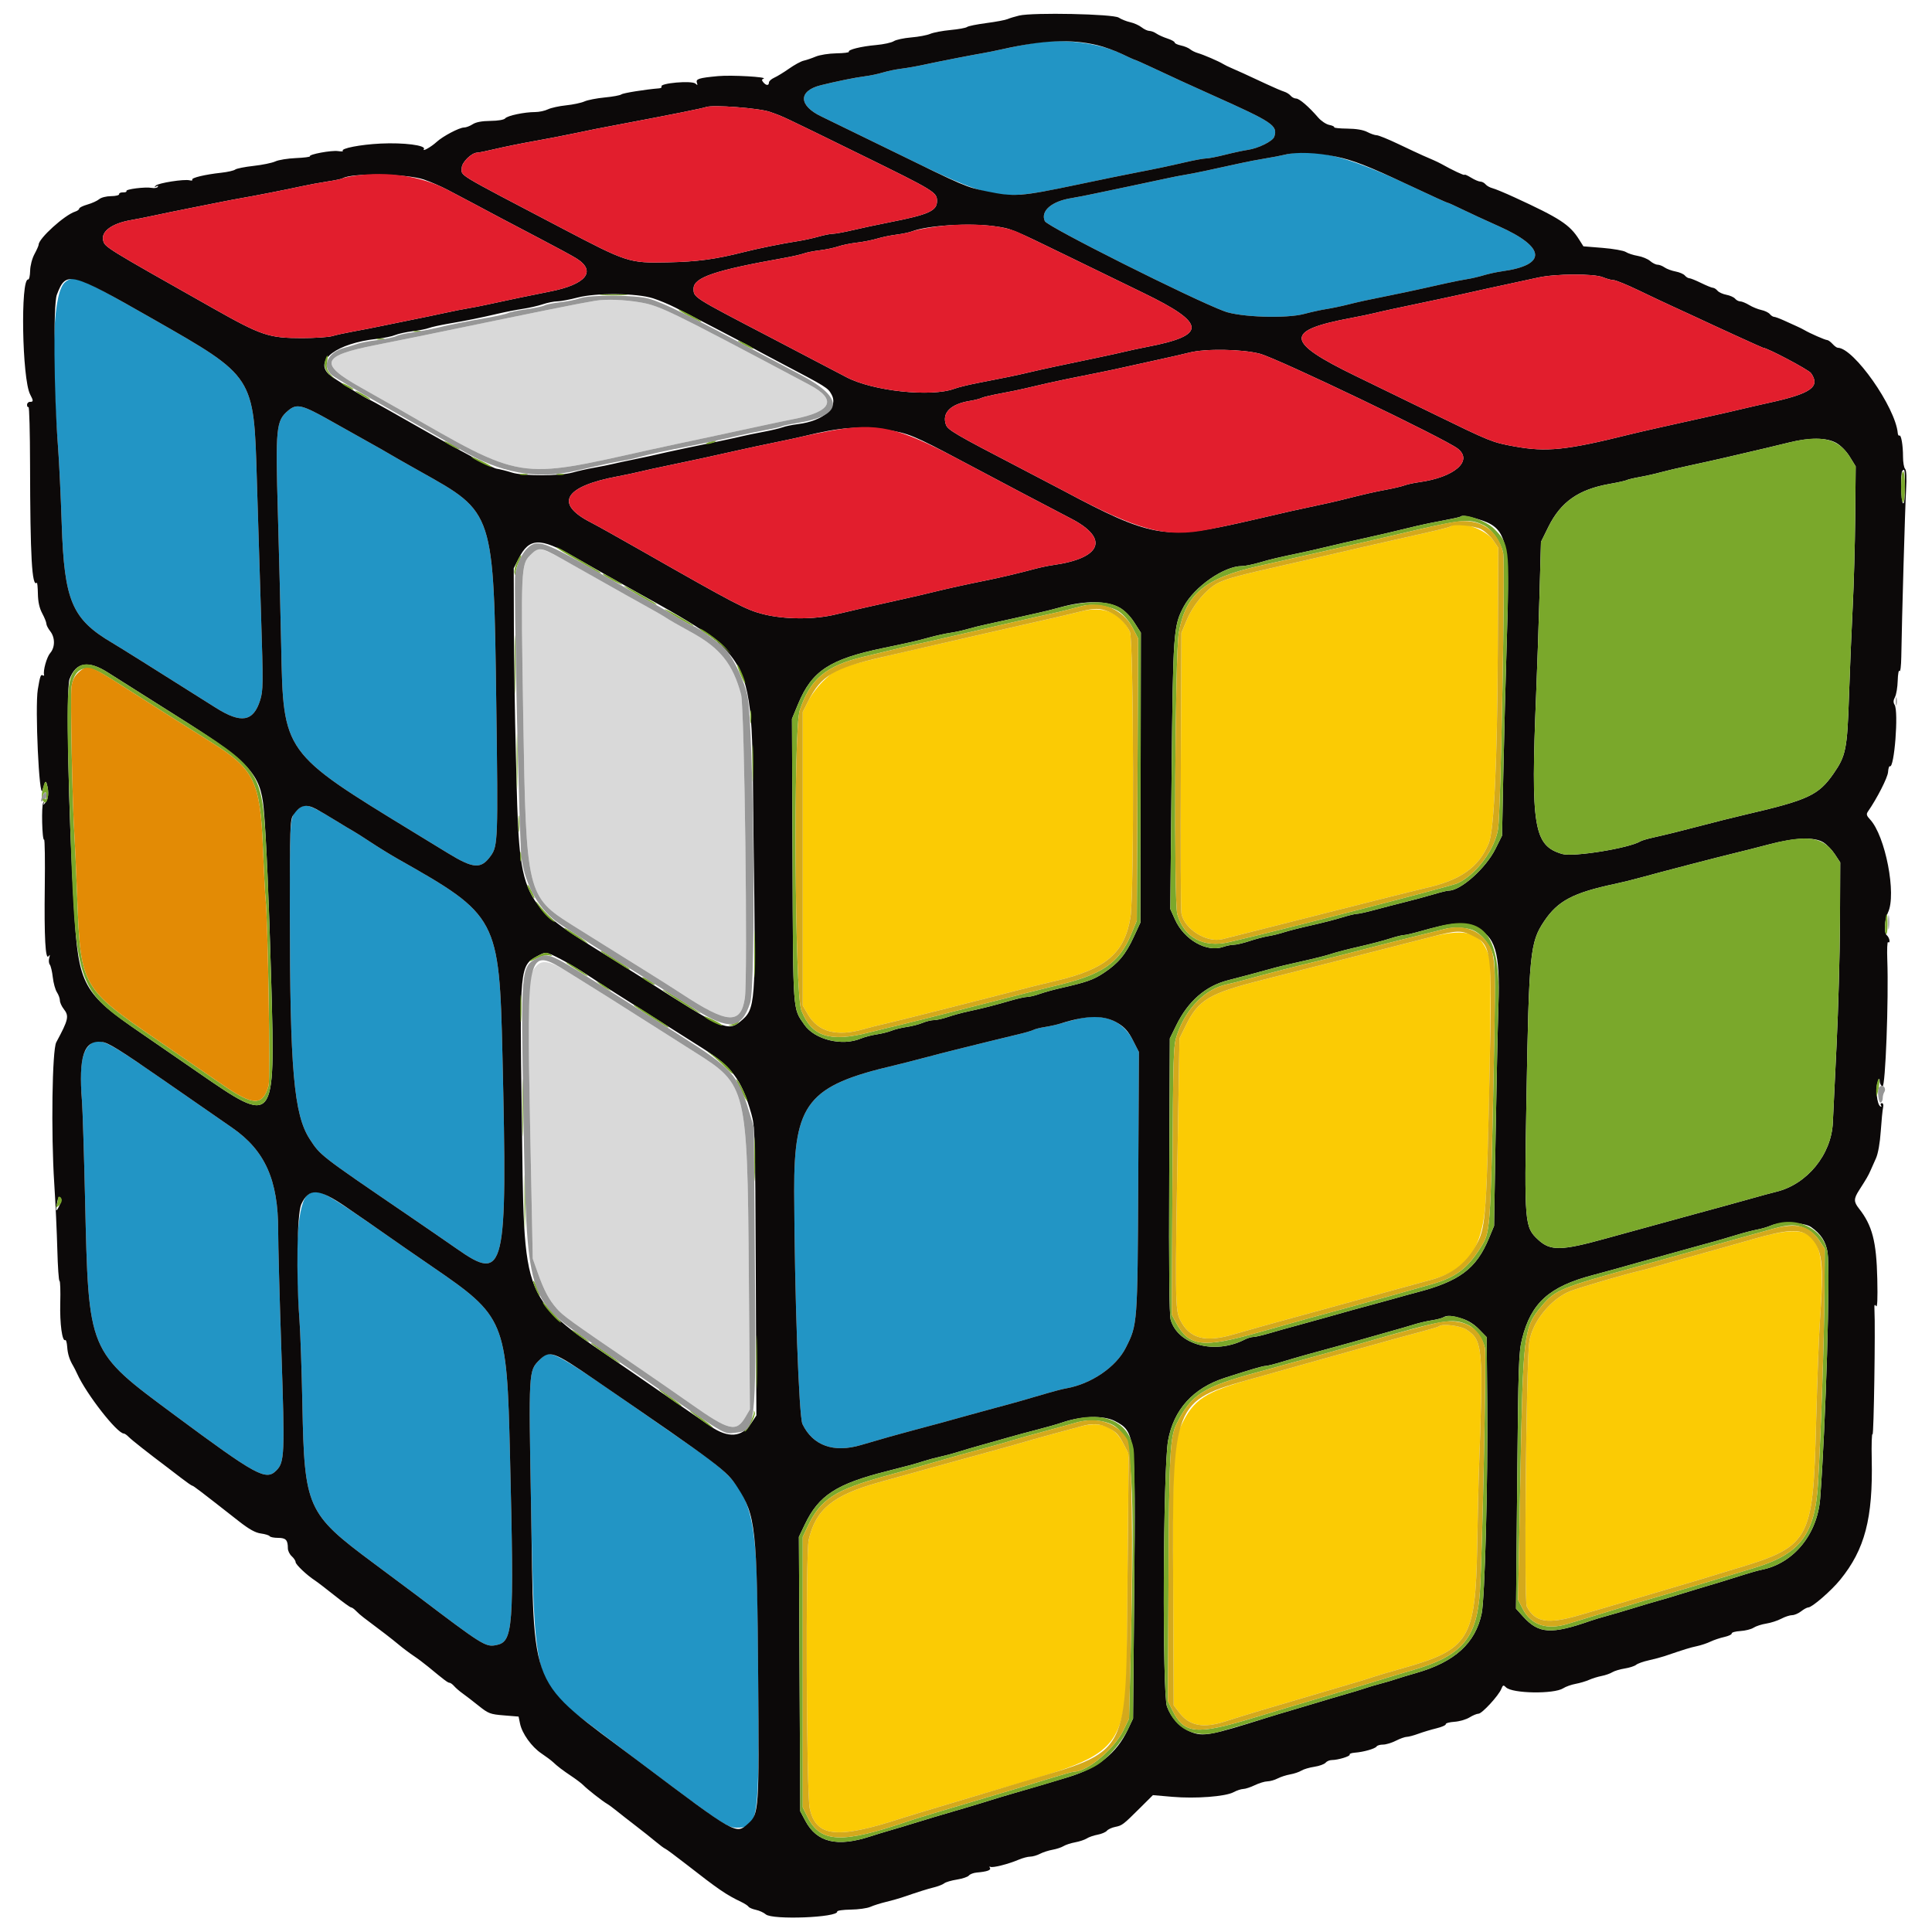
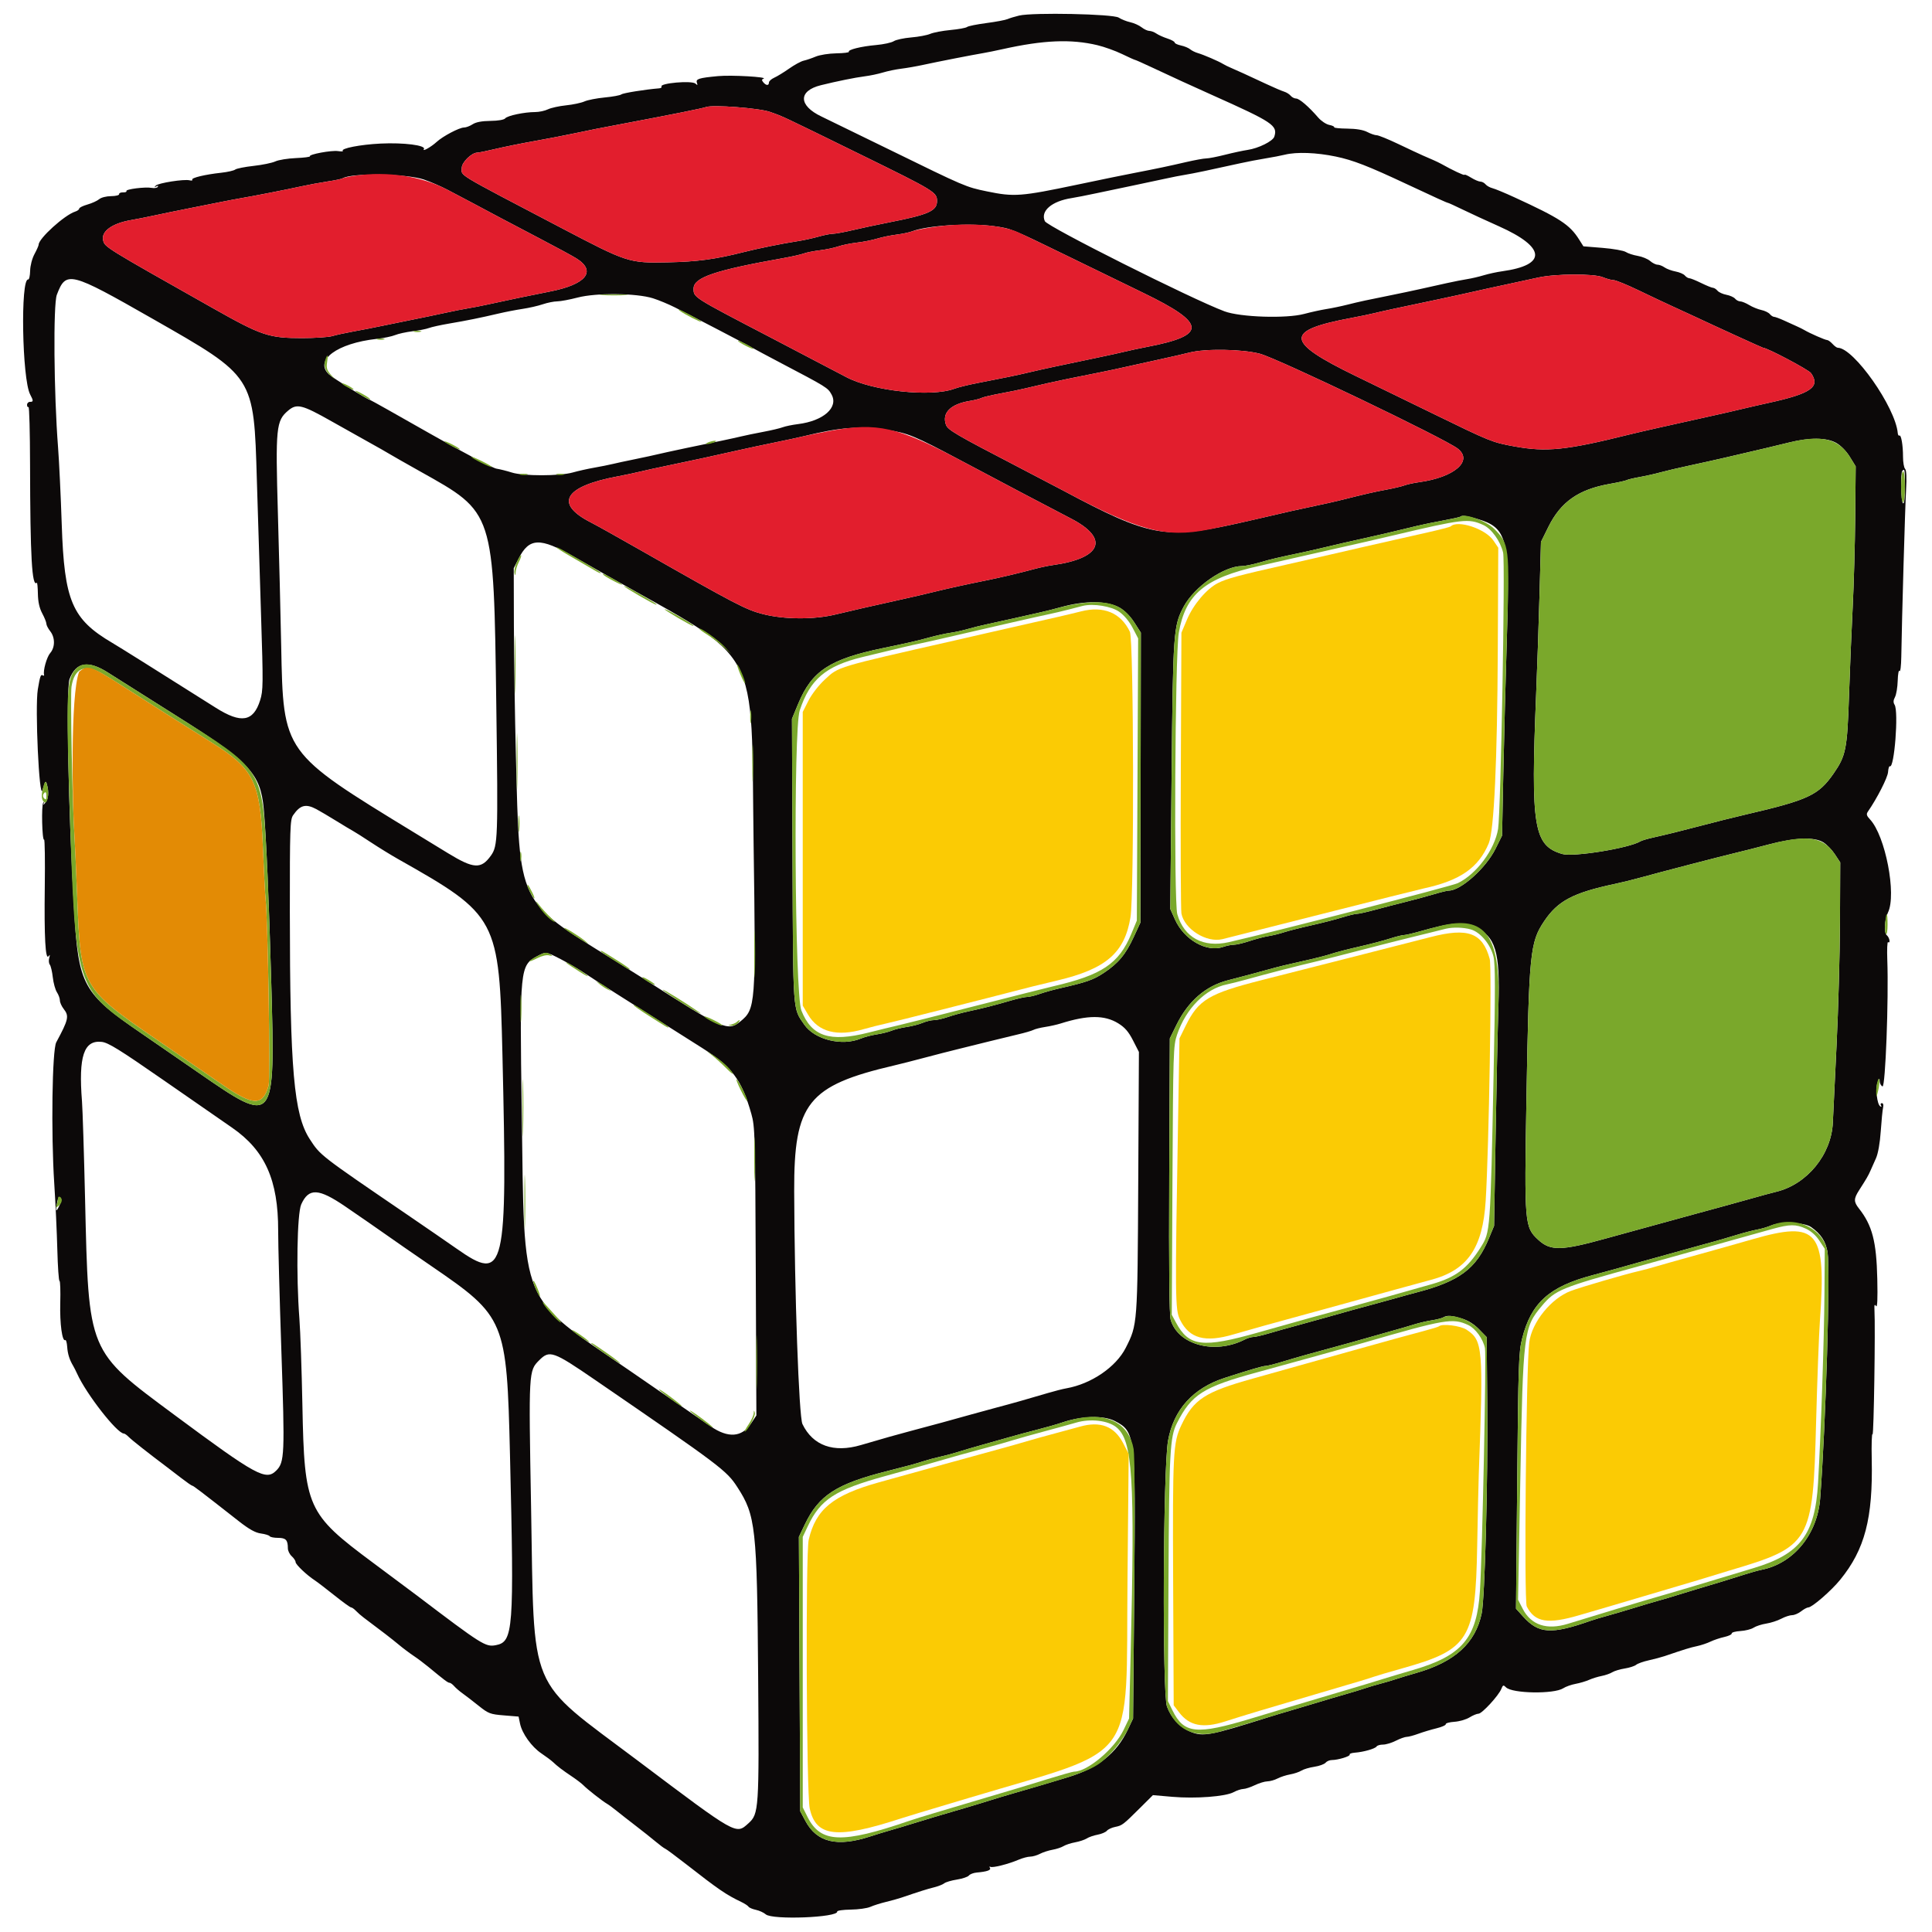
<svg xmlns="http://www.w3.org/2000/svg" id="svg" version="1.1" width="400" height="400" viewBox="0, 0, 400,400">
  <g id="svgg">
-     <path id="path0" d="M213.400 9.011 C 211.640 9.331,209.030 9.854,207.600 10.173 C 206.170 10.492,204.370 10.858,203.600 10.986 C 201.412 11.351,194.073 12.788,191.200 13.415 C 189.770 13.727,187.700 14.091,186.600 14.223 C 185.500 14.356,183.790 14.710,182.800 15.011 C 181.810 15.312,180.100 15.670,179.000 15.806 C 177.120 16.040,173.226 16.830,169.954 17.641 C 165.232 18.812,165.291 21.858,170.079 24.127 C 171.246 24.680,177.600 27.776,184.200 31.009 C 206.274 41.819,206.099 41.786,223.000 38.239 C 228.994 36.980,232.310 36.301,235.000 35.781 C 239.546 34.901,242.002 34.384,245.515 33.569 C 247.338 33.146,249.239 32.800,249.739 32.800 C 250.240 32.800,251.988 32.460,253.625 32.044 C 255.261 31.629,257.364 31.177,258.299 31.040 C 260.552 30.710,263.537 29.228,263.834 28.292 C 264.568 25.980,263.582 25.319,251.000 19.690 C 246.563 17.704,242.810 15.983,238.492 13.954 C 236.673 13.099,235.101 12.400,234.999 12.400 C 234.896 12.400,233.685 11.854,232.306 11.186 C 227.288 8.754,219.637 7.874,213.400 9.011 M266.000 32.030 C 265.230 32.222,263.430 32.567,262.000 32.798 C 260.570 33.029,258.230 33.478,256.800 33.796 C 250.826 35.126,246.904 35.946,245.400 36.181 C 244.520 36.318,242.630 36.690,241.200 37.007 C 239.770 37.325,236.800 37.956,234.600 38.411 C 232.400 38.865,228.980 39.583,227.000 40.007 C 225.020 40.430,222.718 40.882,221.884 41.010 C 217.745 41.645,215.367 43.692,216.325 45.795 C 216.838 46.921,246.749 61.930,253.510 64.455 C 256.791 65.680,266.315 65.990,270.027 64.992 C 271.442 64.612,273.500 64.161,274.600 63.989 C 275.700 63.818,277.680 63.405,279.000 63.071 C 281.361 62.474,283.248 62.065,288.400 61.036 C 289.830 60.751,292.350 60.217,294.000 59.851 C 295.650 59.484,298.170 58.924,299.600 58.607 C 301.030 58.290,302.920 57.919,303.800 57.782 C 304.680 57.645,306.210 57.288,307.200 56.988 C 308.190 56.688,309.900 56.318,311.000 56.166 C 320.345 54.875,320.082 51.197,310.333 46.849 C 307.766 45.705,304.387 44.145,302.823 43.384 C 301.259 42.623,299.894 42.000,299.790 42.000 C 299.606 42.000,297.003 40.818,291.400 38.190 C 278.602 32.188,271.899 30.562,266.000 32.030 M13.531 58.366 C 11.023 60.344,10.475 72.748,12.019 92.600 C 12.241 95.460,12.585 102.660,12.783 108.600 C 13.310 124.452,14.907 128.190,23.255 133.107 C 24.842 134.043,31.495 138.212,44.706 146.553 C 49.938 149.856,52.458 149.425,53.856 144.989 C 54.491 142.974,54.506 141.679,54.051 127.506 C 53.780 119.088,53.388 106.441,53.180 99.403 C 52.538 77.748,52.747 78.071,31.600 66.002 C 16.573 57.426,15.369 56.918,13.531 58.366 M59.679 84.995 C 57.159 87.115,57.024 88.467,57.538 106.400 C 57.787 115.090,58.094 127.420,58.219 133.800 C 58.656 155.951,58.493 155.722,85.800 172.399 C 87.340 173.340,90.475 175.255,92.766 176.655 C 98.082 179.902,99.617 179.985,101.645 177.136 C 103.077 175.126,103.130 173.630,102.752 146.000 C 102.201 105.655,102.386 106.225,87.000 97.610 C 84.140 96.008,81.260 94.369,80.600 93.967 C 79.940 93.565,78.140 92.540,76.600 91.690 C 75.060 90.839,71.491 88.838,68.670 87.242 C 62.528 83.768,61.456 83.500,59.679 84.995 M61.982 167.313 C 59.953 168.911,59.999 168.405,60.009 188.789 C 60.025 221.480,60.838 230.776,64.123 235.831 C 66.335 239.235,66.151 239.093,84.191 251.400 C 88.060 254.040,92.705 257.237,94.513 258.504 C 104.604 265.579,105.085 263.554,104.027 218.453 C 103.362 190.115,103.037 189.505,82.400 177.849 C 80.970 177.041,78.450 175.490,76.800 174.401 C 75.150 173.312,73.530 172.282,73.200 172.111 C 72.870 171.940,71.288 170.990,69.684 170.000 C 64.270 166.658,63.260 166.306,61.982 167.313 M223.200 210.948 C 221.990 211.230,220.370 211.659,219.600 211.902 C 218.830 212.145,217.390 212.468,216.400 212.618 C 215.410 212.769,214.308 213.046,213.951 213.233 C 213.594 213.420,212.154 213.839,210.751 214.164 C 209.348 214.488,206.670 215.139,204.800 215.609 C 202.930 216.079,200.050 216.793,198.400 217.195 C 196.750 217.597,193.600 218.406,191.400 218.992 C 189.200 219.579,186.410 220.290,185.200 220.572 C 167.243 224.762,164.370 228.365,164.428 246.626 C 164.496 267.720,165.405 293.319,166.140 294.843 C 168.295 299.306,172.587 300.847,178.233 299.186 C 182.839 297.830,186.075 296.915,188.600 296.254 C 191.985 295.368,198.134 293.691,201.200 292.817 C 202.630 292.410,204.970 291.771,206.400 291.397 C 209.178 290.671,213.106 289.560,217.000 288.398 C 218.320 288.004,220.030 287.570,220.800 287.434 C 225.936 286.526,231.060 283.028,233.073 279.055 C 235.512 274.242,235.507 274.315,235.660 244.800 L 235.800 217.800 234.576 215.402 C 232.453 211.246,228.527 209.709,223.200 210.948 M18.515 216.367 C 16.858 217.933,16.430 221.162,16.974 228.000 C 17.105 229.650,17.393 238.775,17.614 248.279 C 18.357 280.241,18.080 279.575,36.187 293.000 C 53.102 305.541,55.055 306.607,57.197 304.465 C 58.921 302.740,58.986 301.220,58.252 279.600 C 57.883 268.710,57.585 257.540,57.590 254.779 C 57.611 244.318,54.866 238.188,48.054 233.477 C 46.374 232.316,39.983 227.884,33.850 223.628 C 21.682 215.184,20.407 214.580,18.515 216.367 M63.862 247.231 C 61.629 248.596,60.892 258.717,61.986 273.000 C 62.188 275.640,62.469 283.740,62.610 291.000 C 63.022 312.181,63.565 313.392,77.196 323.527 C 81.488 326.718,85.614 329.795,86.364 330.365 C 99.775 340.543,100.525 341.016,102.632 340.620 C 106.290 339.934,106.460 337.661,105.586 301.200 C 104.919 273.325,104.623 272.612,89.400 262.188 C 87.200 260.682,84.680 258.945,83.800 258.330 C 66.567 246.274,65.971 245.942,63.862 247.231 M111.641 281.621 C 109.448 283.813,109.445 283.862,109.950 311.800 C 110.593 347.390,110.863 348.516,120.478 355.800 C 149.345 377.669,150.375 378.396,152.478 378.399 C 157.065 378.403,157.199 377.472,156.969 347.294 C 156.666 307.767,157.170 309.237,139.800 297.161 C 112.968 278.507,114.119 279.142,111.641 281.621 " stroke="none" fill="#2295c5" fill-rule="evenodd" />
    <path id="path1" d="M211.000 3.223 C 210.120 3.432,209.040 3.762,208.600 3.955 C 208.160 4.149,206.185 4.519,204.212 4.778 C 202.238 5.037,200.438 5.402,200.212 5.590 C 199.985 5.778,198.450 6.058,196.800 6.213 C 195.150 6.367,193.260 6.725,192.600 7.009 C 191.940 7.293,190.160 7.627,188.645 7.752 C 187.130 7.878,185.510 8.227,185.045 8.528 C 184.580 8.829,182.940 9.187,181.400 9.324 C 178.294 9.599,175.489 10.293,175.747 10.722 C 175.840 10.875,174.672 11.019,173.152 11.042 C 171.632 11.065,169.716 11.367,168.894 11.713 C 168.072 12.059,166.950 12.440,166.400 12.560 C 165.850 12.679,164.500 13.412,163.400 14.187 C 162.300 14.962,160.905 15.817,160.300 16.086 C 159.695 16.355,159.200 16.806,159.200 17.088 C 159.200 17.764,158.614 17.740,158.032 17.039 C 157.675 16.608,157.686 16.435,158.083 16.294 C 159.088 15.936,151.445 15.500,148.677 15.757 C 144.698 16.127,144.008 16.343,144.286 17.137 C 144.472 17.668,144.413 17.703,143.992 17.313 C 143.248 16.624,136.514 17.213,136.956 17.929 C 137.060 18.097,136.842 18.258,136.472 18.288 C 133.585 18.522,129.011 19.256,128.646 19.544 C 128.401 19.739,126.850 20.025,125.200 20.180 C 123.550 20.336,121.660 20.706,121.000 21.003 C 120.340 21.300,118.630 21.662,117.200 21.809 C 115.770 21.955,114.077 22.328,113.439 22.637 C 112.800 22.947,111.609 23.200,110.793 23.200 C 108.574 23.200,105.055 23.941,104.600 24.504 C 104.359 24.803,103.139 25.012,101.537 25.030 C 99.762 25.050,98.533 25.283,97.851 25.730 C 97.288 26.098,96.489 26.400,96.074 26.400 C 95.107 26.400,91.698 28.193,90.400 29.385 C 89.261 30.430,87.373 31.490,87.757 30.869 C 88.242 30.084,83.599 29.490,78.800 29.724 C 74.589 29.929,70.467 30.733,70.982 31.249 C 71.099 31.365,70.644 31.380,69.971 31.281 C 68.634 31.085,63.927 31.954,64.167 32.353 C 64.250 32.489,62.941 32.658,61.259 32.729 C 59.577 32.799,57.660 33.111,57.000 33.420 C 56.340 33.730,54.312 34.147,52.494 34.348 C 50.675 34.549,48.965 34.890,48.694 35.107 C 48.422 35.324,47.120 35.619,45.800 35.764 C 42.434 36.132,39.565 36.820,39.801 37.202 C 39.911 37.380,39.670 37.439,39.265 37.333 C 38.143 37.040,32.750 37.885,32.245 38.433 C 31.909 38.799,31.938 38.839,32.362 38.597 C 32.710 38.398,32.828 38.432,32.671 38.685 C 32.533 38.909,31.966 39.006,31.411 38.900 C 30.093 38.648,25.935 39.171,26.175 39.559 C 26.277 39.724,25.964 39.846,25.480 39.830 C 24.996 39.813,24.629 39.980,24.665 40.200 C 24.701 40.420,23.950 40.604,22.997 40.610 C 22.022 40.615,20.942 40.892,20.531 41.241 C 20.129 41.582,19.035 42.080,18.100 42.347 C 17.165 42.614,16.400 42.993,16.400 43.189 C 16.400 43.385,16.023 43.666,15.562 43.812 C 13.372 44.507,8.000 49.373,8.000 50.661 C 8.000 50.854,7.613 51.729,7.140 52.606 C 6.643 53.528,6.263 54.986,6.240 56.064 C 6.218 57.089,6.036 57.899,5.835 57.864 C 4.209 57.578,4.566 78.472,6.242 81.662 C 6.947 83.002,6.941 83.200,6.200 83.200 C 5.870 83.200,5.600 83.481,5.600 83.824 C 5.600 84.167,5.735 84.364,5.900 84.262 C 6.065 84.160,6.210 89.504,6.222 96.138 C 6.258 115.386,6.614 121.624,7.622 120.651 C 7.720 120.556,7.820 121.586,7.845 122.940 C 7.875 124.622,8.160 125.904,8.745 126.994 C 9.215 127.871,9.600 128.832,9.600 129.131 C 9.600 129.430,9.960 130.131,10.400 130.691 C 11.427 131.997,11.425 134.019,10.394 135.207 C 9.675 136.036,8.883 138.863,9.127 139.730 C 9.178 139.911,9.041 139.949,8.822 139.813 C 8.433 139.573,8.286 140.005,7.829 142.738 C 7.216 146.401,8.120 165.894,8.797 163.600 C 9.368 161.665,9.478 161.520,9.717 162.400 C 10.163 164.039,10.039 165.399,9.370 166.224 C 9.024 166.651,8.870 166.730,9.029 166.400 C 9.207 166.029,9.179 165.952,8.954 166.200 C 8.541 166.655,8.711 174.102,9.129 173.844 C 9.278 173.751,9.342 178.113,9.272 183.538 C 9.135 194.080,9.401 198.922,10.065 197.961 C 10.343 197.558,10.379 197.659,10.193 198.319 C 10.051 198.825,10.104 199.455,10.312 199.719 C 10.520 199.984,10.799 201.168,10.932 202.351 C 11.065 203.533,11.450 204.922,11.787 205.437 C 12.124 205.951,12.400 206.714,12.400 207.132 C 12.400 207.550,12.760 208.350,13.200 208.909 C 14.346 210.366,14.180 211.101,11.647 215.800 C 10.797 217.376,10.552 234.573,11.230 245.000 C 11.488 248.960,11.775 255.125,11.868 258.700 C 11.961 262.275,12.164 265.200,12.319 265.199 C 12.473 265.199,12.544 267.255,12.476 269.768 C 12.361 274.041,12.877 277.846,13.519 277.451 C 13.673 277.355,13.849 277.980,13.910 278.838 C 14.015 280.333,14.384 281.506,15.156 282.800 C 15.353 283.130,15.717 283.850,15.965 284.400 C 17.869 288.624,24.252 296.800,25.647 296.800 C 25.824 296.800,26.291 297.131,26.684 297.537 C 27.276 298.146,30.885 300.989,34.600 303.773 C 35.040 304.102,36.340 305.098,37.488 305.986 C 38.637 306.874,39.682 307.600,39.811 307.600 C 40.029 307.600,41.497 308.720,49.432 314.939 C 51.581 316.624,52.865 317.338,54.018 317.493 C 54.899 317.611,55.716 317.864,55.833 318.054 C 55.951 318.244,56.737 318.400,57.581 318.400 C 59.188 318.400,59.600 318.842,59.600 320.571 C 59.600 321.069,59.960 321.802,60.400 322.200 C 60.840 322.598,61.200 323.145,61.200 323.415 C 61.200 323.916,63.511 326.112,65.183 327.200 C 65.690 327.530,67.512 328.925,69.233 330.300 C 70.953 331.675,72.509 332.800,72.691 332.800 C 72.873 332.800,73.321 333.115,73.686 333.500 C 74.051 333.885,74.766 334.511,75.275 334.891 C 78.932 337.623,81.214 339.383,82.548 340.502 C 83.400 341.216,84.773 342.250,85.600 342.800 C 86.427 343.350,87.800 344.376,88.652 345.081 C 92.017 347.865,92.729 348.400,93.069 348.400 C 93.263 348.400,93.697 348.715,94.033 349.100 C 94.370 349.485,95.151 350.160,95.771 350.600 C 96.390 351.040,97.881 352.188,99.084 353.151 C 101.119 354.780,101.482 354.919,104.319 355.151 L 107.366 355.400 107.668 356.858 C 108.094 358.912,110.067 361.667,112.084 363.021 C 113.028 363.654,114.093 364.449,114.451 364.786 C 115.446 365.724,116.446 366.486,118.407 367.800 C 119.392 368.460,120.468 369.283,120.799 369.630 C 121.531 370.397,124.756 372.928,125.645 373.433 C 126.000 373.635,126.900 374.296,127.645 374.901 C 128.390 375.507,130.170 376.899,131.600 377.995 C 133.030 379.091,134.900 380.575,135.755 381.294 C 136.610 382.012,137.500 382.672,137.733 382.760 C 137.966 382.847,139.910 384.287,142.053 385.960 C 148.820 391.242,150.322 392.270,153.473 393.779 C 154.173 394.114,154.850 394.557,154.977 394.763 C 155.105 394.970,155.792 395.262,156.505 395.414 C 157.217 395.565,158.134 395.984,158.543 396.345 C 159.898 397.540,173.555 397.005,173.335 395.765 C 173.300 395.564,174.560 395.384,176.135 395.364 C 177.711 395.344,179.540 395.088,180.200 394.794 C 180.860 394.500,182.300 394.044,183.400 393.780 C 184.500 393.516,185.940 393.116,186.600 392.892 C 190.477 391.574,191.966 391.104,193.384 390.752 C 194.256 390.535,195.208 390.160,195.500 389.917 C 195.793 389.674,196.969 389.327,198.115 389.146 C 199.261 388.965,200.379 388.588,200.599 388.308 C 200.820 388.029,201.540 387.752,202.200 387.693 C 204.370 387.500,205.243 387.194,204.955 386.726 C 204.802 386.479,204.842 386.379,205.045 386.504 C 205.476 386.771,208.757 385.946,210.887 385.036 C 211.705 384.686,212.785 384.399,213.287 384.398 C 213.789 384.396,214.703 384.133,215.317 383.812 C 215.931 383.492,217.101 383.113,217.917 382.970 C 218.733 382.827,219.760 382.488,220.200 382.215 C 220.640 381.943,221.720 381.590,222.600 381.431 C 223.480 381.271,224.560 380.911,225.000 380.631 C 225.440 380.350,226.457 379.999,227.260 379.850 C 228.063 379.701,228.922 379.335,229.169 379.038 C 229.416 378.740,230.186 378.383,230.879 378.244 C 232.336 377.953,232.510 377.820,236.050 374.299 L 238.700 371.663 242.732 372.013 C 247.520 372.429,253.721 371.959,255.400 371.053 C 256.060 370.696,256.960 370.398,257.400 370.389 C 257.840 370.380,258.920 370.025,259.800 369.600 C 260.680 369.175,261.850 368.820,262.400 368.811 C 262.950 368.802,263.903 368.533,264.517 368.212 C 265.131 367.892,266.301 367.513,267.117 367.370 C 267.933 367.227,268.975 366.876,269.433 366.590 C 269.892 366.303,271.101 365.944,272.120 365.791 C 273.140 365.638,274.182 365.263,274.436 364.957 C 274.690 364.650,275.281 364.399,275.749 364.398 C 277.048 364.394,279.644 363.595,279.438 363.261 C 279.338 363.099,279.828 362.923,280.528 362.870 C 282.325 362.735,284.722 362.049,285.007 361.589 C 285.139 361.375,285.739 361.200,286.339 361.200 C 286.940 361.200,288.137 360.840,289.000 360.400 C 289.863 359.960,290.868 359.600,291.234 359.600 C 291.600 359.600,292.687 359.311,293.650 358.958 C 294.612 358.605,296.300 358.097,297.400 357.830 C 298.500 357.563,299.370 357.177,299.334 356.973 C 299.297 356.768,300.102 356.545,301.122 356.478 C 302.142 356.411,303.543 356.006,304.236 355.578 C 304.928 355.150,305.774 354.800,306.116 354.800 C 306.834 354.800,310.285 351.048,310.832 349.672 C 311.161 348.845,311.267 348.810,311.805 349.348 C 313.094 350.637,321.754 350.773,323.657 349.534 C 324.176 349.197,325.320 348.789,326.200 348.627 C 327.080 348.466,328.340 348.092,329.000 347.797 C 329.660 347.501,330.830 347.139,331.600 346.991 C 332.370 346.843,333.360 346.497,333.800 346.223 C 334.240 345.949,335.401 345.599,336.380 345.445 C 337.359 345.291,338.422 344.948,338.741 344.682 C 339.061 344.417,340.240 343.997,341.361 343.750 C 342.483 343.502,343.940 343.116,344.600 342.892 C 348.870 341.441,349.963 341.104,351.326 340.818 C 352.165 340.642,353.425 340.222,354.126 339.884 C 354.827 339.547,356.120 339.113,357.000 338.920 C 357.880 338.727,358.571 338.396,358.535 338.185 C 358.500 337.973,359.303 337.750,360.321 337.690 C 361.338 337.629,362.570 337.319,363.057 336.999 C 363.545 336.680,364.721 336.297,365.672 336.148 C 366.622 336.000,368.027 335.546,368.794 335.139 C 369.561 334.733,370.572 334.400,371.040 334.400 C 371.509 334.400,372.350 334.040,372.909 333.600 C 373.469 333.160,374.135 332.800,374.390 332.800 C 375.165 332.800,379.124 329.367,380.989 327.077 C 386.097 320.807,387.786 314.357,387.522 302.136 C 387.455 299.021,387.532 296.681,387.694 296.936 C 387.949 297.339,388.290 275.018,388.087 271.200 C 388.031 270.150,388.113 269.950,388.412 270.400 C 388.684 270.808,388.767 269.018,388.673 264.800 C 388.500 257.031,387.636 253.714,384.869 250.197 C 383.772 248.802,383.778 248.189,384.910 246.422 C 386.471 243.982,386.793 243.430,387.248 242.400 C 387.492 241.850,388.012 240.680,388.405 239.800 C 388.840 238.827,389.226 236.633,389.391 234.200 C 389.541 232.000,389.758 229.795,389.875 229.300 C 390.002 228.760,389.900 228.400,389.620 228.400 C 389.363 228.400,389.281 228.608,389.438 228.862 C 389.610 229.139,389.548 229.215,389.285 229.052 C 388.626 228.645,388.259 225.407,388.727 224.125 C 389.073 223.175,389.142 223.133,389.168 223.857 C 389.186 224.329,389.450 224.810,389.755 224.927 C 390.356 225.158,391.048 206.857,390.744 198.738 C 390.665 196.613,390.735 194.959,390.900 195.061 C 391.446 195.400,391.211 194.107,390.640 193.633 C 390.017 193.116,390.157 190.428,390.886 188.923 C 392.694 185.188,390.349 173.040,387.165 169.647 C 386.457 168.893,386.364 168.559,386.719 168.047 C 388.621 165.305,390.814 161.008,390.899 159.860 C 390.954 159.100,391.123 158.553,391.272 158.646 C 392.195 159.213,393.119 147.302,392.260 145.925 C 391.958 145.440,391.979 144.987,392.336 144.321 C 392.609 143.810,392.864 142.275,392.901 140.910 C 392.939 139.545,393.109 138.647,393.279 138.914 C 393.449 139.181,393.612 137.870,393.641 136.000 C 393.769 127.903,394.423 105.065,394.631 101.449 C 394.778 98.876,394.708 97.348,394.429 97.069 C 394.193 96.833,394.000 95.709,394.000 94.570 C 394.000 92.150,393.617 89.943,393.237 90.177 C 393.091 90.267,392.944 90.039,392.911 89.671 C 392.431 84.299,383.785 72.000,380.489 72.000 C 380.288 72.000,379.798 71.640,379.400 71.200 C 379.002 70.760,378.499 70.400,378.282 70.400 C 377.886 70.400,374.721 69.014,373.600 68.350 C 373.270 68.154,372.550 67.795,372.000 67.552 C 371.450 67.308,370.260 66.769,369.356 66.354 C 368.452 65.940,367.529 65.600,367.305 65.600 C 367.081 65.600,366.683 65.342,366.421 65.026 C 366.159 64.710,365.372 64.330,364.672 64.183 C 363.973 64.035,362.839 63.573,362.153 63.157 C 361.467 62.741,360.634 62.400,360.302 62.400 C 359.970 62.400,359.490 62.149,359.235 61.842 C 358.980 61.535,358.166 61.170,357.426 61.031 C 356.686 60.892,355.860 60.514,355.591 60.189 C 355.322 59.865,354.899 59.594,354.651 59.587 C 354.403 59.581,353.300 59.132,352.200 58.591 C 351.100 58.050,349.997 57.606,349.749 57.604 C 349.501 57.602,349.090 57.349,348.835 57.042 C 348.580 56.735,347.712 56.360,346.906 56.209 C 346.100 56.058,345.077 55.679,344.631 55.367 C 344.186 55.055,343.530 54.800,343.172 54.800 C 342.815 54.800,342.123 54.454,341.636 54.031 C 341.148 53.608,339.999 53.135,339.083 52.980 C 338.167 52.825,337.054 52.462,336.609 52.173 C 336.164 51.884,334.007 51.502,331.815 51.324 L 327.829 51.000 326.945 49.600 C 324.985 46.494,322.967 45.179,313.484 40.822 C 311.550 39.934,309.533 39.098,309.000 38.964 C 308.468 38.831,307.823 38.469,307.567 38.161 C 307.311 37.852,306.830 37.600,306.498 37.600 C 306.166 37.600,305.288 37.225,304.547 36.767 C 303.806 36.309,303.200 36.050,303.200 36.190 C 303.200 36.405,300.675 35.217,298.400 33.933 C 298.070 33.747,297.350 33.398,296.800 33.158 C 296.250 32.919,295.260 32.487,294.600 32.200 C 293.940 31.912,291.668 30.850,289.552 29.839 C 287.435 28.827,285.401 28.000,285.032 28.000 C 284.662 28.000,283.784 27.698,283.080 27.329 C 282.252 26.895,280.791 26.648,278.940 26.629 C 277.366 26.613,276.149 26.487,276.233 26.349 C 276.318 26.210,275.857 25.991,275.208 25.862 C 274.560 25.732,273.528 25.045,272.915 24.334 C 270.973 22.084,269.022 20.404,268.349 20.402 C 267.991 20.401,267.480 20.137,267.213 19.815 C 266.946 19.494,266.339 19.115,265.864 18.973 C 265.389 18.831,263.740 18.126,262.200 17.405 C 258.173 15.521,255.942 14.501,254.800 14.022 C 254.250 13.791,253.530 13.434,253.200 13.229 C 252.315 12.680,249.151 11.317,248.000 10.990 C 247.450 10.833,246.730 10.477,246.400 10.197 C 246.070 9.918,245.215 9.565,244.500 9.413 C 243.785 9.261,243.200 8.985,243.200 8.799 C 243.200 8.614,242.525 8.242,241.700 7.974 C 240.875 7.706,239.845 7.242,239.411 6.943 C 238.977 6.644,238.326 6.400,237.965 6.400 C 237.604 6.400,236.879 6.063,236.354 5.652 C 235.829 5.241,234.773 4.767,234.006 4.600 C 233.239 4.432,232.167 4.004,231.624 3.648 C 230.465 2.888,213.850 2.546,211.000 3.223 M227.200 9.353 C 228.630 9.693,230.928 10.518,232.306 11.186 C 233.685 11.854,234.896 12.400,234.999 12.400 C 235.101 12.400,236.673 13.099,238.492 13.954 C 242.810 15.983,246.563 17.704,251.000 19.690 C 263.582 25.319,264.568 25.980,263.834 28.292 C 263.537 29.228,260.552 30.710,258.299 31.040 C 257.364 31.177,255.261 31.629,253.625 32.044 C 251.988 32.460,250.240 32.800,249.739 32.800 C 249.239 32.800,247.338 33.146,245.515 33.569 C 242.002 34.384,239.546 34.901,235.000 35.781 C 232.310 36.301,228.994 36.980,223.000 38.239 C 211.333 40.688,209.970 40.789,204.344 39.626 C 199.965 38.721,199.835 38.665,184.200 31.009 C 177.600 27.776,171.246 24.680,170.079 24.127 C 165.291 21.858,165.232 18.812,169.954 17.641 C 173.226 16.830,177.120 16.040,179.000 15.806 C 180.100 15.670,181.810 15.312,182.800 15.011 C 183.790 14.710,185.500 14.356,186.600 14.223 C 187.700 14.091,189.770 13.727,191.200 13.415 C 194.073 12.788,201.412 11.351,203.600 10.986 C 204.370 10.858,206.170 10.492,207.600 10.173 C 216.036 8.293,221.744 8.054,227.200 9.353 M159.400 23.163 C 162.332 24.204,161.181 23.663,178.410 32.109 C 193.526 39.521,194.000 39.810,194.000 41.634 C 194.000 43.655,192.255 44.435,184.200 46.016 C 181.780 46.491,178.354 47.221,176.587 47.640 C 174.820 48.058,172.958 48.400,172.449 48.400 C 171.940 48.400,170.595 48.668,169.462 48.995 C 168.328 49.323,166.320 49.756,165.000 49.958 C 161.992 50.417,156.882 51.453,154.000 52.188 C 148.165 53.674,144.322 54.193,138.261 54.313 C 130.180 54.473,129.979 54.408,116.082 47.123 C 93.861 35.473,95.600 36.522,95.600 34.758 C 95.600 33.610,97.652 31.600,98.825 31.600 C 99.127 31.600,100.820 31.255,102.587 30.833 C 104.354 30.411,107.960 29.683,110.600 29.214 C 113.240 28.745,117.020 28.016,119.000 27.594 C 122.310 26.888,123.642 26.625,129.400 25.539 C 139.236 23.683,145.463 22.430,146.200 22.159 C 147.588 21.648,157.190 22.379,159.400 23.163 M276.560 32.412 C 280.159 33.163,283.238 34.362,291.400 38.190 C 297.003 40.818,299.606 42.000,299.790 42.000 C 299.894 42.000,301.259 42.623,302.823 43.384 C 304.387 44.145,307.766 45.705,310.333 46.849 C 320.082 51.197,320.345 54.875,311.000 56.166 C 309.900 56.318,308.190 56.688,307.200 56.988 C 306.210 57.288,304.680 57.645,303.800 57.782 C 302.920 57.919,301.030 58.290,299.600 58.607 C 298.170 58.924,295.650 59.484,294.000 59.851 C 292.350 60.217,289.830 60.751,288.400 61.036 C 283.248 62.065,281.361 62.474,279.000 63.071 C 277.680 63.405,275.700 63.818,274.600 63.989 C 273.500 64.161,271.442 64.612,270.027 64.992 C 266.315 65.990,256.791 65.680,253.510 64.455 C 246.749 61.930,216.838 46.921,216.325 45.795 C 215.367 43.692,217.745 41.645,221.884 41.010 C 222.718 40.882,225.020 40.430,227.000 40.007 C 228.980 39.583,232.400 38.865,234.600 38.411 C 236.800 37.956,239.770 37.325,241.200 37.007 C 242.630 36.690,244.520 36.318,245.400 36.181 C 246.904 35.946,250.826 35.126,256.800 33.796 C 258.230 33.478,260.570 33.029,262.000 32.798 C 263.430 32.567,265.230 32.222,266.000 32.030 C 268.435 31.424,272.542 31.573,276.560 32.412 M87.800 37.184 C 89.120 37.639,91.280 38.576,92.600 39.267 C 95.348 40.704,99.904 43.120,103.400 44.994 C 104.720 45.701,108.500 47.689,111.800 49.410 C 115.100 51.131,118.482 52.965,119.315 53.484 C 123.585 56.147,121.380 58.901,113.800 60.371 C 110.628 60.986,104.441 62.274,101.200 62.993 C 99.770 63.310,97.880 63.682,97.000 63.819 C 96.120 63.956,93.870 64.402,92.000 64.809 C 90.130 65.217,87.160 65.835,85.400 66.183 C 83.640 66.531,80.850 67.102,79.200 67.450 C 77.550 67.799,74.850 68.327,73.200 68.622 C 71.550 68.918,69.571 69.349,68.803 69.580 C 68.034 69.811,65.218 70.000,62.545 70.000 C 55.654 70.000,54.177 69.504,44.045 63.784 C 21.700 51.171,21.710 51.177,21.361 49.785 C 20.893 47.923,23.162 46.259,27.110 45.568 C 28.369 45.348,30.570 44.912,32.000 44.601 C 33.430 44.289,36.400 43.677,38.600 43.241 C 40.800 42.805,43.950 42.177,45.600 41.846 C 47.250 41.515,49.230 41.139,50.000 41.012 C 52.255 40.639,59.580 39.201,62.400 38.577 C 63.830 38.260,66.246 37.813,67.768 37.582 C 69.291 37.352,70.711 37.055,70.925 36.923 C 72.795 35.767,84.202 35.944,87.800 37.184 M205.870 46.835 C 209.355 47.320,209.339 47.314,220.800 52.900 C 225.310 55.099,232.510 58.602,236.800 60.686 C 249.771 66.985,249.946 69.413,237.600 71.798 C 235.950 72.117,233.880 72.557,233.000 72.777 C 232.120 72.997,229.600 73.551,227.400 74.009 C 218.980 75.761,215.713 76.463,213.200 77.062 C 210.580 77.687,208.078 78.205,202.200 79.341 C 200.440 79.681,198.370 80.193,197.600 80.480 C 192.781 82.271,180.663 80.968,175.200 78.070 C 172.966 76.885,165.808 73.138,159.200 69.694 C 143.347 61.431,143.600 61.592,143.600 59.744 C 143.600 57.452,148.013 55.954,162.200 53.433 C 163.960 53.120,165.850 52.694,166.400 52.486 C 166.950 52.277,168.457 51.977,169.748 51.819 C 171.040 51.660,172.750 51.301,173.548 51.021 C 174.347 50.741,176.080 50.387,177.400 50.234 C 178.720 50.081,180.610 49.708,181.600 49.405 C 182.590 49.102,184.390 48.730,185.600 48.578 C 186.810 48.425,188.250 48.124,188.800 47.909 C 191.962 46.671,200.727 46.120,205.870 46.835 M331.862 57.400 C 332.651 57.730,333.653 58.000,334.086 58.000 C 334.520 58.000,336.883 58.968,339.338 60.151 C 341.792 61.334,344.880 62.791,346.200 63.390 C 347.520 63.989,349.500 64.901,350.600 65.416 C 355.772 67.840,364.882 72.000,365.019 72.000 C 365.857 72.000,374.457 76.546,374.950 77.250 C 376.946 80.099,374.975 81.486,366.200 83.407 C 364.440 83.792,361.920 84.369,360.600 84.689 C 359.280 85.008,356.580 85.627,354.600 86.063 C 345.740 88.017,339.357 89.458,337.400 89.946 C 324.268 93.221,320.167 93.643,313.456 92.410 C 308.925 91.578,308.629 91.458,296.600 85.593 C 292.640 83.663,285.440 80.157,280.600 77.803 C 265.999 70.703,265.854 68.425,279.835 65.814 C 281.576 65.489,283.720 65.043,284.600 64.823 C 286.093 64.450,288.434 63.944,298.000 61.930 C 300.090 61.490,303.240 60.802,305.000 60.400 C 306.760 59.998,309.910 59.308,312.000 58.867 C 314.090 58.425,316.970 57.800,318.400 57.477 C 321.998 56.664,329.992 56.619,331.862 57.400 M31.600 66.002 C 52.747 78.071,52.538 77.748,53.180 99.403 C 53.388 106.441,53.780 119.088,54.051 127.506 C 54.506 141.679,54.491 142.974,53.856 144.989 C 52.458 149.425,49.938 149.856,44.706 146.553 C 31.495 138.212,24.842 134.043,23.255 133.107 C 14.907 128.190,13.310 124.452,12.783 108.600 C 12.585 102.660,12.241 95.460,12.019 92.600 C 11.149 81.414,11.003 63.031,11.769 61.026 C 13.684 56.012,14.416 56.195,31.600 66.002 M135.200 61.761 C 136.410 62.144,138.480 63.006,139.800 63.676 C 144.671 66.150,153.848 70.931,155.400 71.804 C 156.280 72.299,158.980 73.743,161.400 75.014 C 171.243 80.183,171.380 80.267,172.160 81.672 C 173.649 84.351,170.495 87.146,165.241 87.803 C 164.037 87.953,162.594 88.250,162.034 88.463 C 161.475 88.676,159.663 89.104,158.008 89.414 C 156.354 89.724,154.280 90.153,153.400 90.367 C 151.964 90.716,147.834 91.590,142.200 92.735 C 141.100 92.959,139.300 93.346,138.200 93.594 C 137.100 93.842,135.390 94.228,134.400 94.452 C 133.410 94.675,131.700 95.035,130.600 95.252 C 129.500 95.468,127.880 95.819,127.000 96.030 C 126.120 96.242,124.320 96.603,123.000 96.833 C 121.680 97.063,119.684 97.510,118.565 97.826 C 115.880 98.583,108.323 98.586,105.971 97.831 C 104.997 97.518,103.558 97.156,102.773 97.027 C 101.988 96.897,95.820 93.643,89.066 89.796 C 82.312 85.948,76.706 82.800,76.609 82.800 C 76.194 82.800,68.922 78.273,68.100 77.503 C 65.005 74.606,69.780 71.065,78.000 70.161 C 79.430 70.003,81.140 69.651,81.800 69.376 C 82.460 69.102,84.080 68.746,85.400 68.585 C 86.720 68.425,88.250 68.122,88.800 67.913 C 89.350 67.703,91.240 67.288,93.000 66.989 C 96.646 66.371,99.462 65.800,103.200 64.921 C 104.630 64.585,106.880 64.149,108.200 63.952 C 109.520 63.756,111.397 63.326,112.371 62.997 C 113.345 62.669,114.695 62.397,115.371 62.393 C 116.047 62.390,117.950 62.034,119.600 61.603 C 123.452 60.597,131.787 60.681,135.200 61.761 M260.838 73.234 C 264.467 74.174,299.217 90.840,301.822 92.889 C 305.049 95.427,301.125 98.825,293.800 99.834 C 292.700 99.985,291.350 100.280,290.800 100.488 C 290.250 100.696,288.540 101.101,287.000 101.387 C 284.467 101.857,282.938 102.209,277.200 103.643 C 276.210 103.890,274.230 104.333,272.800 104.627 C 270.056 105.190,264.620 106.408,261.600 107.136 C 260.610 107.375,258.180 107.929,256.200 108.367 C 241.133 111.704,237.984 111.113,220.200 101.606 C 218.660 100.783,214.430 98.568,210.800 96.685 C 197.881 89.982,196.223 89.012,195.843 87.931 C 194.980 85.475,196.811 83.654,200.800 83.001 C 201.790 82.840,202.871 82.565,203.202 82.392 C 203.534 82.218,205.334 81.795,207.202 81.450 C 209.071 81.106,211.320 80.644,212.200 80.424 C 213.080 80.204,215.150 79.722,216.800 79.353 C 219.619 78.723,221.276 78.381,227.900 77.062 C 229.385 76.767,231.860 76.237,233.400 75.885 C 234.940 75.534,238.000 74.858,240.200 74.384 C 242.400 73.910,245.100 73.290,246.200 73.007 C 249.544 72.147,257.097 72.264,260.838 73.234 M68.670 87.242 C 71.491 88.838,75.060 90.839,76.600 91.690 C 78.140 92.540,79.940 93.565,80.600 93.967 C 81.260 94.369,84.140 96.008,87.000 97.610 C 102.386 106.225,102.201 105.655,102.752 146.000 C 103.130 173.630,103.077 175.126,101.645 177.136 C 99.617 179.985,98.082 179.902,92.766 176.655 C 90.475 175.255,87.340 173.340,85.800 172.399 C 58.493 155.722,58.656 155.951,58.219 133.800 C 58.094 127.420,57.787 115.090,57.538 106.400 C 57.024 88.467,57.159 87.115,59.679 84.995 C 61.456 83.500,62.528 83.768,68.670 87.242 M183.658 89.009 C 187.923 89.649,189.316 90.223,198.600 95.166 C 206.552 99.400,217.845 105.352,221.742 107.364 C 229.725 111.486,228.134 115.581,218.000 116.997 C 217.010 117.135,215.300 117.494,214.200 117.794 C 211.214 118.608,206.927 119.622,204.000 120.205 C 200.307 120.941,195.765 121.942,193.200 122.586 C 191.990 122.890,189.334 123.507,187.297 123.959 C 180.274 125.516,176.190 126.447,172.987 127.222 C 168.526 128.302,162.430 128.273,157.990 127.150 C 154.473 126.260,152.263 125.108,132.842 114.034 C 128.135 111.351,123.431 108.723,122.388 108.194 C 114.665 104.280,116.763 100.694,128.000 98.603 C 129.430 98.337,131.410 97.918,132.400 97.673 C 133.390 97.427,136.000 96.855,138.200 96.401 C 142.813 95.449,148.411 94.236,153.000 93.194 C 154.760 92.794,158.090 92.083,160.400 91.613 C 162.710 91.144,165.410 90.560,166.400 90.316 C 173.951 88.455,177.955 88.152,183.658 89.009 M380.186 91.711 C 381.122 92.242,382.269 93.417,382.986 94.581 L 384.200 96.552 384.103 106.976 C 384.050 112.709,383.812 121.180,383.575 125.800 C 383.338 130.420,382.993 138.700,382.810 144.200 C 382.446 155.109,382.172 156.479,379.620 160.157 C 376.520 164.625,374.379 165.628,361.600 168.600 C 358.972 169.211,355.025 170.198,352.000 171.000 C 348.450 171.941,344.762 172.853,342.363 173.381 C 341.133 173.652,339.900 174.015,339.622 174.186 C 337.343 175.595,325.725 177.480,323.447 176.811 C 317.525 175.073,316.909 171.315,318.038 143.800 C 318.264 138.300,318.581 128.940,318.744 123.000 L 319.039 112.200 320.567 109.107 C 323.139 103.901,326.818 101.322,333.300 100.182 C 335.017 99.880,336.587 99.532,336.788 99.407 C 336.989 99.283,338.199 98.994,339.477 98.765 C 340.755 98.537,342.700 98.099,343.800 97.794 C 344.900 97.489,347.600 96.854,349.800 96.385 C 352.000 95.915,355.240 95.196,357.000 94.787 C 365.159 92.892,367.608 92.313,370.400 91.619 C 374.699 90.550,378.193 90.583,380.186 91.711 M394.400 100.824 C 394.400 103.137,394.255 104.358,394.000 104.200 C 393.559 103.928,393.440 97.894,393.867 97.467 C 394.364 96.969,394.400 97.196,394.400 100.824 M305.784 107.413 C 312.062 109.238,312.628 111.423,312.001 131.400 C 311.725 140.200,311.384 153.160,311.243 160.200 L 310.986 173.000 309.627 175.733 C 307.619 179.770,302.401 184.422,299.913 184.394 C 299.631 184.391,298.230 184.736,296.800 185.162 C 295.370 185.587,292.670 186.316,290.800 186.782 C 288.930 187.247,286.099 187.982,284.508 188.414 C 282.918 188.846,281.311 189.200,280.937 189.200 C 280.563 189.200,279.164 189.539,277.828 189.954 C 276.493 190.369,273.600 191.111,271.400 191.603 C 269.200 192.095,266.680 192.736,265.800 193.027 C 264.920 193.318,263.480 193.672,262.600 193.813 C 261.720 193.954,259.964 194.414,258.698 194.835 C 257.433 195.256,255.974 195.600,255.458 195.600 C 254.942 195.600,253.934 195.804,253.218 196.054 C 249.839 197.232,245.156 194.566,243.284 190.400 L 242.296 188.200 242.566 160.638 C 242.860 130.767,242.947 129.550,245.092 125.565 C 247.304 121.456,253.432 117.200,257.137 117.200 C 257.757 117.200,259.421 116.862,260.833 116.448 C 263.212 115.752,264.372 115.479,269.800 114.339 C 270.900 114.108,273.150 113.592,274.800 113.192 C 276.450 112.792,279.600 112.070,281.800 111.588 C 285.386 110.802,287.682 110.265,293.600 108.827 C 294.590 108.587,296.929 108.109,298.797 107.765 C 300.666 107.421,302.271 107.063,302.364 106.970 C 302.669 106.664,303.644 106.790,305.784 107.413 M118.810 115.243 C 121.554 116.806,124.610 118.544,125.600 119.104 C 158.176 137.534,155.422 132.476,156.028 175.000 C 156.500 208.190,156.448 208.885,153.279 211.486 C 150.692 213.609,149.656 213.151,133.200 202.591 C 132.430 202.096,129.550 200.295,126.800 198.587 C 107.008 186.294,107.607 187.551,106.814 156.600 C 106.600 148.240,106.411 136.055,106.395 129.521 L 106.365 117.643 107.375 115.649 C 109.571 111.315,111.777 111.237,118.810 115.243 M231.851 125.834 C 232.844 126.401,234.038 127.614,234.851 128.881 L 236.200 130.986 236.156 160.993 L 236.111 191.000 234.716 194.017 C 233.049 197.622,231.534 199.435,228.510 201.442 C 226.368 202.864,224.922 203.369,219.400 204.621 C 218.080 204.920,216.212 205.443,215.250 205.782 C 214.287 206.122,213.130 206.400,212.678 206.400 C 212.226 206.400,210.674 206.745,209.228 207.167 C 205.883 208.144,203.613 208.723,200.600 209.368 C 199.280 209.651,197.339 210.179,196.286 210.541 C 195.233 210.903,193.923 211.200,193.373 211.200 C 192.824 211.200,191.757 211.458,191.002 211.773 C 190.248 212.088,188.769 212.471,187.715 212.622 C 186.662 212.774,185.257 213.120,184.593 213.390 C 183.930 213.660,182.528 214.010,181.478 214.167 C 180.428 214.325,178.952 214.712,178.198 215.027 C 174.323 216.646,168.678 215.253,166.527 212.148 C 164.104 208.649,164.211 210.137,164.083 178.113 L 163.966 148.826 165.257 145.713 C 168.083 138.903,171.783 136.471,182.800 134.184 C 188.220 133.059,189.875 132.679,192.400 131.984 C 193.830 131.590,195.800 131.154,196.777 131.017 C 197.754 130.879,199.374 130.524,200.377 130.228 C 201.380 129.932,203.190 129.484,204.400 129.233 C 205.610 128.982,208.040 128.447,209.800 128.044 C 211.560 127.640,213.990 127.093,215.200 126.828 C 216.410 126.564,218.371 126.071,219.558 125.735 C 224.606 124.303,229.231 124.340,231.851 125.834 M22.437 139.303 C 23.887 140.236,30.081 144.150,36.201 148.000 C 51.678 157.737,53.907 160.087,54.597 167.400 C 55.085 172.574,55.696 186.642,56.164 203.510 C 56.984 233.097,57.003 233.075,41.000 222.022 C 35.940 218.527,30.660 214.887,29.267 213.934 C 17.170 205.653,16.255 203.988,15.354 188.600 C 14.147 167.973,13.643 142.593,14.402 140.590 C 15.743 137.053,18.305 136.643,22.437 139.303 M65.484 167.519 C 66.190 167.894,68.080 169.010,69.684 170.000 C 71.288 170.990,72.870 171.940,73.200 172.111 C 73.530 172.282,75.150 173.312,76.800 174.401 C 78.450 175.490,80.970 177.041,82.400 177.849 C 103.037 189.505,103.362 190.115,104.027 218.453 C 105.085 263.554,104.604 265.579,94.513 258.504 C 92.705 257.237,88.060 254.040,84.191 251.400 C 66.151 239.093,66.335 239.235,64.123 235.831 C 60.838 230.776,60.025 221.480,60.009 188.789 C 60.001 171.523,60.063 169.687,60.682 168.789 C 62.145 166.666,63.299 166.361,65.484 167.519 M377.484 174.386 C 378.190 174.816,379.270 175.930,379.884 176.861 L 381.000 178.553 380.948 190.776 C 380.920 197.499,380.604 208.940,380.248 216.200 C 379.891 223.460,379.541 230.750,379.470 232.400 C 379.184 239.040,374.132 245.216,367.731 246.749 C 366.889 246.950,364.490 247.601,362.400 248.195 C 360.310 248.789,357.700 249.512,356.600 249.803 C 355.500 250.093,353.160 250.730,351.400 251.218 C 347.417 252.323,344.087 253.237,339.200 254.568 C 337.110 255.137,334.050 255.978,332.400 256.436 C 323.231 258.982,320.983 259.020,318.462 256.673 C 315.645 254.050,315.590 253.394,316.029 227.800 C 316.553 197.284,316.768 195.110,319.709 190.722 C 322.539 186.502,325.704 184.836,334.385 182.996 C 335.823 182.691,338.260 182.090,339.800 181.660 C 343.456 180.639,356.328 177.294,359.400 176.566 C 360.720 176.254,363.780 175.476,366.200 174.838 C 371.647 173.402,375.610 173.243,377.484 174.386 M305.348 191.978 C 309.647 193.820,310.605 197.009,310.234 208.234 C 310.089 212.615,309.827 224.660,309.651 235.000 L 309.331 253.800 308.271 256.361 C 305.653 262.688,302.167 265.289,293.200 267.608 C 292.210 267.864,290.230 268.409,288.800 268.819 C 287.370 269.229,285.390 269.775,284.400 270.032 C 282.302 270.577,278.095 271.742,274.400 272.802 C 272.970 273.212,270.360 273.933,268.600 274.405 C 266.840 274.876,264.230 275.611,262.800 276.037 C 261.370 276.463,259.876 276.809,259.480 276.806 C 259.084 276.803,258.274 277.047,257.680 277.349 C 251.501 280.493,243.904 278.460,242.378 273.254 C 242.089 272.267,241.992 262.679,242.076 243.400 L 242.200 215.000 243.575 212.200 C 245.986 207.288,249.589 204.156,254.200 202.965 C 257.856 202.020,259.775 201.508,262.400 200.777 C 264.893 200.083,265.760 199.874,271.600 198.557 C 273.030 198.235,274.920 197.729,275.800 197.434 C 276.680 197.139,279.200 196.490,281.400 195.991 C 283.600 195.493,286.436 194.751,287.702 194.342 C 288.967 193.934,290.290 193.600,290.639 193.600 C 290.989 193.600,292.474 193.260,293.938 192.844 C 300.531 190.972,302.629 190.812,305.348 191.978 M116.098 198.589 C 117.582 199.350,119.949 200.744,121.359 201.687 C 122.768 202.629,125.514 204.406,127.461 205.635 C 129.407 206.864,133.390 209.384,136.312 211.235 C 139.234 213.086,143.284 215.649,145.312 216.932 C 151.575 220.892,153.536 223.509,155.554 230.600 C 156.311 233.263,156.356 234.856,156.475 263.228 L 156.600 293.055 155.519 294.690 C 153.598 297.596,150.756 297.800,147.110 295.295 C 146.169 294.649,143.960 293.131,142.200 291.922 C 140.440 290.713,137.830 288.917,136.400 287.930 C 134.970 286.944,132.270 285.084,130.400 283.798 C 107.186 267.834,108.630 271.305,108.020 230.000 C 107.585 200.553,107.653 199.868,111.200 197.980 C 113.046 196.998,112.984 196.991,116.098 198.589 M231.531 211.879 C 232.891 212.719,233.661 213.611,234.576 215.402 L 235.800 217.800 235.660 244.800 C 235.507 274.315,235.512 274.242,233.073 279.055 C 231.060 283.028,225.936 286.526,220.800 287.434 C 220.030 287.570,218.320 288.004,217.000 288.398 C 213.106 289.560,209.178 290.671,206.400 291.397 C 204.970 291.771,202.630 292.410,201.200 292.817 C 198.134 293.691,191.985 295.368,188.600 296.254 C 186.075 296.915,182.839 297.830,178.233 299.186 C 172.587 300.847,168.295 299.306,166.140 294.843 C 165.405 293.319,164.496 267.720,164.428 246.626 C 164.370 228.365,167.243 224.762,185.200 220.572 C 186.410 220.290,189.200 219.579,191.400 218.992 C 193.600 218.406,196.750 217.597,198.400 217.195 C 200.050 216.793,202.930 216.079,204.800 215.609 C 206.670 215.139,209.348 214.488,210.751 214.164 C 212.154 213.839,213.594 213.420,213.951 213.233 C 214.308 213.046,215.410 212.769,216.400 212.618 C 217.390 212.468,218.830 212.145,219.600 211.902 C 225.198 210.134,228.699 210.128,231.531 211.879 M33.850 223.628 C 39.983 227.884,46.374 232.316,48.054 233.477 C 54.866 238.188,57.611 244.318,57.590 254.779 C 57.585 257.540,57.883 268.710,58.252 279.600 C 58.986 301.220,58.921 302.740,57.197 304.465 C 55.055 306.607,53.102 305.541,36.187 293.000 C 18.080 279.575,18.357 280.241,17.614 248.279 C 17.393 238.775,17.105 229.650,16.974 228.000 C 16.234 218.692,17.356 215.308,21.050 215.711 C 22.404 215.858,24.705 217.282,33.850 223.628 M71.491 249.789 C 74.927 252.134,77.004 253.575,83.800 258.330 C 84.680 258.945,87.200 260.682,89.400 262.188 C 104.623 272.612,104.919 273.325,105.586 301.200 C 106.460 337.661,106.290 339.934,102.632 340.620 C 100.525 341.016,99.775 340.543,86.364 330.365 C 85.614 329.795,81.488 326.718,77.196 323.527 C 63.565 313.392,63.022 312.181,62.610 291.000 C 62.469 283.740,62.188 275.640,61.986 273.000 C 61.296 263.997,61.504 251.251,62.371 249.341 C 63.929 245.909,65.952 246.009,71.491 249.789 M12.269 249.680 C 11.569 251.099,11.450 250.852,11.855 248.825 C 12.027 247.965,12.242 247.682,12.515 247.955 C 12.788 248.228,12.708 248.789,12.269 249.680 M374.975 254.053 C 376.992 255.458,378.024 257.045,378.378 259.287 C 378.969 263.028,378.012 294.925,376.850 310.200 C 376.285 317.635,371.385 323.646,364.800 324.985 C 364.030 325.142,362.410 325.591,361.200 325.983 C 358.821 326.754,354.086 328.201,351.200 329.039 C 350.210 329.326,348.500 329.849,347.400 330.201 C 346.300 330.552,344.500 331.088,343.400 331.391 C 342.300 331.695,339.870 332.415,338.000 332.992 C 336.130 333.568,333.700 334.283,332.600 334.579 C 331.500 334.876,330.060 335.308,329.400 335.539 C 321.157 338.432,318.588 338.276,315.345 334.687 L 313.872 333.056 314.120 306.628 C 314.347 282.566,314.437 279.931,315.124 277.200 C 317.000 269.736,320.730 266.380,329.800 263.994 C 331.340 263.588,333.320 263.051,334.200 262.799 C 336.565 262.123,340.654 260.983,350.200 258.341 C 351.740 257.915,353.900 257.317,355.000 257.012 C 356.100 256.708,358.170 256.102,359.600 255.666 C 361.030 255.229,362.920 254.738,363.800 254.574 C 364.680 254.410,365.940 254.040,366.600 253.753 C 368.630 252.870,373.529 253.046,374.975 254.053 M302.634 272.988 C 303.940 273.376,305.156 274.131,306.207 275.207 L 307.800 276.838 307.923 290.719 C 308.066 306.787,307.421 330.906,306.765 334.044 C 305.479 340.198,301.185 344.100,293.200 346.375 C 291.550 346.845,289.660 347.418,289.000 347.647 C 288.340 347.877,286.900 348.302,285.800 348.591 C 284.700 348.881,283.260 349.309,282.600 349.542 C 281.940 349.775,280.050 350.350,278.400 350.820 C 276.750 351.290,274.320 352.009,273.000 352.417 C 271.680 352.826,269.250 353.551,267.600 354.028 C 265.950 354.505,263.610 355.210,262.400 355.593 C 250.689 359.303,249.082 359.605,246.549 358.564 C 244.307 357.643,242.511 355.744,241.614 353.345 C 240.610 350.661,240.798 304.033,241.836 298.251 C 242.989 291.834,247.014 287.391,253.600 285.267 C 259.060 283.506,261.476 282.800,262.028 282.806 C 262.343 282.809,263.813 282.443,265.296 281.993 C 268.354 281.065,271.939 280.054,276.600 278.805 C 278.360 278.333,280.970 277.607,282.400 277.190 C 283.830 276.773,286.350 276.060,288.000 275.604 C 289.650 275.148,291.810 274.519,292.800 274.207 C 293.790 273.895,295.410 273.517,296.400 273.366 C 297.390 273.216,298.470 272.943,298.800 272.759 C 299.660 272.279,300.397 272.323,302.634 272.988 M123.243 285.722 C 149.245 303.561,150.423 304.448,152.641 307.866 C 156.471 313.769,156.730 316.132,156.969 347.294 C 157.178 374.656,157.118 375.551,154.954 377.500 C 152.337 379.858,152.650 380.035,132.051 364.531 C 108.916 347.119,110.664 351.289,109.950 311.800 C 109.445 283.862,109.448 283.813,111.641 281.621 C 113.786 279.475,114.513 279.732,123.243 285.722 M230.791 294.196 C 235.063 296.404,235.129 296.975,234.835 329.000 L 234.589 355.800 233.475 358.155 C 231.187 362.991,227.340 366.051,221.200 367.921 C 217.488 369.051,213.043 370.367,209.800 371.295 C 208.260 371.735,206.010 372.413,204.800 372.800 C 203.590 373.187,201.250 373.897,199.600 374.377 C 195.089 375.689,191.253 376.836,188.800 377.604 C 187.590 377.983,185.610 378.576,184.400 378.922 C 183.190 379.267,181.300 379.845,180.200 380.205 C 173.318 382.460,169.127 381.458,166.740 376.986 L 165.679 375.000 165.540 346.600 L 165.400 318.200 166.644 315.600 C 169.514 309.602,173.164 307.234,183.600 304.598 C 187.843 303.527,189.415 303.098,191.200 302.526 C 192.190 302.208,193.777 301.783,194.726 301.581 C 195.675 301.380,197.295 300.946,198.326 300.618 C 199.357 300.289,201.550 299.645,203.200 299.185 C 204.850 298.726,207.370 298.013,208.800 297.601 C 210.230 297.189,212.930 296.460,214.800 295.981 C 216.670 295.501,218.965 294.845,219.900 294.521 C 223.875 293.147,228.497 293.009,230.791 294.196 " stroke="none" fill="#0c0909" fill-rule="evenodd" />
    <path id="path2" d="M124.716 61.097 C 126.099 61.175,128.259 61.174,129.516 61.095 C 130.772 61.016,129.640 60.952,127.000 60.953 C 124.360 60.953,123.332 61.018,124.716 61.097 M140.800 64.386 C 141.738 65.083,145.200 66.837,145.200 66.613 C 145.200 66.503,144.255 65.916,143.100 65.309 C 140.705 64.050,139.930 63.739,140.800 64.386 M85.700 68.676 C 86.085 68.776,86.715 68.776,87.100 68.676 C 87.485 68.575,87.170 68.493,86.400 68.493 C 85.630 68.493,85.315 68.575,85.700 68.676 M78.100 70.276 C 78.485 70.376,79.115 70.376,79.500 70.276 C 79.885 70.175,79.570 70.093,78.800 70.093 C 78.030 70.093,77.715 70.175,78.100 70.276 M152.800 70.584 C 152.800 70.694,153.520 71.151,154.400 71.600 C 155.280 72.049,156.000 72.326,156.000 72.216 C 156.000 72.106,155.280 71.649,154.400 71.200 C 153.520 70.751,152.800 70.474,152.800 70.584 M67.443 74.233 C 66.942 75.537,67.234 76.690,68.300 77.630 L 69.400 78.600 68.445 77.516 C 67.685 76.653,67.537 76.143,67.720 75.016 C 67.963 73.516,67.846 73.183,67.443 74.233 M70.800 79.379 C 70.800 79.489,71.340 79.859,72.000 80.200 C 72.660 80.541,73.200 80.731,73.200 80.621 C 73.200 80.511,72.660 80.141,72.000 79.800 C 71.340 79.459,70.800 79.269,70.800 79.379 M73.600 80.935 C 73.600 81.206,76.474 82.859,76.646 82.687 C 76.726 82.608,76.073 82.139,75.196 81.646 C 74.318 81.152,73.600 80.833,73.600 80.935 M370.400 91.619 C 367.608 92.313,365.159 92.892,357.000 94.787 C 355.240 95.196,352.000 95.915,349.800 96.385 C 347.600 96.854,344.900 97.489,343.800 97.794 C 342.700 98.099,340.755 98.537,339.477 98.765 C 338.199 98.994,336.989 99.283,336.788 99.407 C 336.587 99.532,335.017 99.880,333.300 100.182 C 326.818 101.322,323.139 103.901,320.567 109.107 L 319.039 112.200 318.744 123.000 C 318.581 128.940,318.264 138.300,318.038 143.800 C 316.909 171.315,317.525 175.073,323.447 176.811 C 325.725 177.480,337.343 175.595,339.622 174.186 C 339.900 174.015,341.133 173.652,342.363 173.381 C 344.762 172.853,348.450 171.941,352.000 171.000 C 355.025 170.198,358.972 169.211,361.600 168.600 C 374.379 165.628,376.520 164.625,379.620 160.157 C 382.172 156.479,382.446 155.109,382.810 144.200 C 382.993 138.700,383.338 130.420,383.575 125.800 C 383.812 121.180,384.050 112.709,384.103 106.976 L 384.200 96.552 382.986 94.581 C 380.664 90.812,377.057 89.963,370.400 91.619 M92.000 91.384 C 92.000 91.494,92.720 91.951,93.600 92.400 C 94.480 92.849,95.200 93.126,95.200 93.016 C 95.200 92.906,94.480 92.449,93.600 92.000 C 92.720 91.551,92.000 91.274,92.000 91.384 M146.600 91.600 C 146.096 91.817,146.022 91.944,146.400 91.944 C 146.730 91.944,147.360 91.789,147.800 91.600 C 148.304 91.383,148.378 91.256,148.000 91.256 C 147.670 91.256,147.040 91.411,146.600 91.600 M97.600 94.598 C 97.600 94.867,101.649 96.884,101.829 96.705 C 101.911 96.623,100.993 96.073,99.789 95.482 C 98.585 94.892,97.600 94.494,97.600 94.598 M393.600 100.800 C 393.600 102.667,393.767 104.000,394.000 104.000 C 394.233 104.000,394.400 102.667,394.400 100.800 C 394.400 98.933,394.233 97.600,394.000 97.600 C 393.767 97.600,393.600 98.933,393.600 100.800 M107.700 98.276 C 108.085 98.376,108.715 98.376,109.100 98.276 C 109.485 98.175,109.170 98.093,108.400 98.093 C 107.630 98.093,107.315 98.175,107.700 98.276 M115.300 98.276 C 115.685 98.376,116.315 98.376,116.700 98.276 C 117.085 98.175,116.770 98.093,116.000 98.093 C 115.230 98.093,114.915 98.175,115.300 98.276 M302.364 106.970 C 302.271 107.063,300.666 107.421,298.797 107.765 C 296.929 108.109,294.590 108.587,293.600 108.827 C 287.682 110.265,285.386 110.802,281.800 111.588 C 279.600 112.070,276.450 112.792,274.800 113.192 C 273.150 113.592,270.900 114.108,269.800 114.339 C 264.372 115.479,263.212 115.752,260.833 116.448 C 259.421 116.862,257.757 117.200,257.137 117.200 C 253.432 117.200,247.304 121.456,245.092 125.565 C 242.947 129.550,242.860 130.767,242.566 160.638 L 242.296 188.200 243.284 190.400 C 245.156 194.566,249.839 197.232,253.218 196.054 C 253.934 195.804,254.942 195.600,255.458 195.600 C 255.974 195.600,257.433 195.256,258.698 194.835 C 259.964 194.414,261.720 193.954,262.600 193.813 C 263.480 193.672,264.920 193.318,265.800 193.027 C 266.680 192.736,269.200 192.095,271.400 191.603 C 273.600 191.111,276.493 190.369,277.828 189.954 C 279.164 189.539,280.563 189.200,280.937 189.200 C 281.311 189.200,282.918 188.846,284.508 188.414 C 286.099 187.982,288.930 187.247,290.800 186.782 C 292.670 186.316,295.370 185.587,296.800 185.162 C 298.230 184.736,299.631 184.391,299.913 184.394 C 302.401 184.422,307.619 179.770,309.627 175.733 L 310.986 173.000 311.243 160.200 C 311.384 153.160,311.725 140.200,312.001 131.400 C 312.571 113.245,312.496 112.630,309.340 109.473 C 307.701 107.835,303.137 106.196,302.364 106.970 M307.098 108.695 C 308.814 109.481,310.626 112.006,311.205 114.419 C 311.667 116.346,310.727 168.097,310.166 171.600 C 309.478 175.894,305.675 181.012,301.800 182.857 C 300.487 183.482,263.655 192.970,254.400 195.067 C 249.109 196.266,245.154 194.117,243.748 189.280 C 243.006 186.728,243.275 135.604,244.054 131.038 C 245.417 123.053,249.456 119.674,260.600 117.195 C 262.800 116.705,266.490 115.869,268.800 115.337 C 272.729 114.431,276.915 113.482,282.600 112.208 C 283.920 111.912,286.530 111.307,288.400 110.864 C 302.892 107.430,304.044 107.297,307.098 108.695 M115.200 113.327 C 115.200 113.439,116.685 114.378,118.500 115.414 C 120.315 116.450,122.385 117.651,123.100 118.082 C 123.815 118.513,124.400 118.769,124.400 118.650 C 124.400 118.459,123.207 117.736,116.900 114.103 C 115.965 113.565,115.200 113.215,115.200 113.327 M107.024 116.347 C 106.638 117.202,106.409 118.239,106.515 118.651 C 106.672 119.263,106.716 119.232,106.754 118.480 C 106.779 117.974,107.083 117.012,107.429 116.343 C 107.776 115.673,107.984 115.051,107.892 114.959 C 107.800 114.867,107.410 115.492,107.024 116.347 M125.200 119.222 C 126.233 119.926,128.800 121.225,128.800 121.042 C 128.800 120.833,125.205 118.797,124.850 118.806 C 124.712 118.809,124.870 118.996,125.200 119.222 M129.200 121.336 C 129.200 121.584,135.456 125.201,135.881 125.199 C 136.225 125.197,135.120 124.503,131.500 122.447 C 130.235 121.729,129.200 121.229,129.200 121.336 M224.358 124.840 C 222.904 124.996,220.744 125.398,219.558 125.735 C 218.371 126.071,216.410 126.564,215.200 126.828 C 213.990 127.093,211.560 127.640,209.800 128.044 C 208.040 128.447,205.610 128.982,204.400 129.233 C 203.190 129.484,201.380 129.932,200.377 130.228 C 199.374 130.524,197.754 130.879,196.777 131.017 C 195.800 131.154,193.830 131.590,192.400 131.984 C 189.875 132.679,188.220 133.059,182.800 134.184 C 171.783 136.471,168.083 138.903,165.257 145.713 L 163.966 148.826 164.083 178.113 C 164.211 210.137,164.104 208.649,166.527 212.148 C 168.678 215.253,174.323 216.646,178.198 215.027 C 178.952 214.712,180.428 214.325,181.478 214.167 C 182.528 214.010,183.930 213.660,184.593 213.390 C 185.257 213.120,186.662 212.774,187.715 212.622 C 188.769 212.471,190.248 212.088,191.002 211.773 C 191.757 211.458,192.824 211.200,193.373 211.200 C 193.923 211.200,195.233 210.903,196.286 210.541 C 197.339 210.179,199.280 209.651,200.600 209.368 C 203.613 208.723,205.883 208.144,209.228 207.167 C 210.674 206.745,212.226 206.400,212.678 206.400 C 213.130 206.400,214.287 206.122,215.250 205.782 C 216.212 205.443,218.080 204.920,219.400 204.621 C 224.922 203.369,226.368 202.864,228.510 201.442 C 231.534 199.435,233.049 197.622,234.716 194.017 L 236.111 191.000 236.156 160.993 L 236.200 130.986 234.851 128.881 C 232.574 125.330,229.792 124.259,224.358 124.840 M231.730 126.665 C 232.731 127.368,233.807 128.660,234.504 129.993 L 235.642 132.173 235.506 161.386 L 235.370 190.600 234.239 193.318 C 231.654 199.531,228.180 201.863,218.000 204.216 C 216.790 204.496,209.680 206.291,202.200 208.204 C 194.720 210.118,187.520 211.930,186.200 212.233 C 184.880 212.535,182.000 213.236,179.801 213.791 C 171.768 215.818,168.049 214.595,165.919 209.226 C 164.541 205.753,164.243 151.078,165.580 147.061 C 167.715 140.645,170.972 137.880,178.567 136.034 C 186.759 134.044,188.702 133.585,190.400 133.243 C 191.390 133.043,194.180 132.416,196.600 131.850 C 204.143 130.086,215.318 127.538,217.192 127.156 C 218.177 126.954,219.977 126.528,221.192 126.208 C 222.406 125.887,223.760 125.540,224.200 125.436 C 226.394 124.915,230.102 125.520,231.730 126.665 M137.600 126.136 C 137.600 126.360,143.141 129.600,143.524 129.600 C 143.883 129.600,142.575 128.748,139.900 127.239 C 138.635 126.525,137.600 126.029,137.600 126.136 M106.573 137.600 C 106.573 142.990,106.630 145.195,106.699 142.500 C 106.768 139.805,106.768 135.395,106.699 132.700 C 106.630 130.005,106.573 132.210,106.573 137.600 M144.800 130.199 C 144.800 130.304,145.565 130.863,146.500 131.442 C 147.435 132.020,148.920 133.147,149.799 133.947 L 151.399 135.400 149.999 133.875 C 148.746 132.509,144.800 129.719,144.800 130.199 M15.696 138.500 C 13.773 140.553,13.646 143.425,14.418 167.400 C 15.624 204.841,15.524 204.527,29.267 213.934 C 30.660 214.887,35.940 218.527,41.000 222.022 C 57.003 233.075,56.984 233.097,56.164 203.510 C 55.881 193.330,55.456 181.490,55.218 177.200 C 54.216 159.114,54.458 159.485,36.201 148.000 C 30.081 144.150,23.887 140.236,22.437 139.303 C 19.289 137.276,17.088 137.014,15.696 138.500 M153.279 139.609 C 153.739 140.715,154.183 141.550,154.267 141.466 C 154.455 141.278,152.904 137.600,152.636 137.600 C 152.531 137.600,152.820 138.504,153.279 139.609 M20.800 139.256 C 21.570 139.670,23.550 140.876,25.200 141.935 C 29.684 144.814,40.163 151.453,43.800 153.720 C 52.587 159.195,53.884 161.842,54.425 175.400 C 54.619 180.240,54.873 185.100,54.991 186.200 C 55.468 190.650,55.994 223.427,55.611 224.764 C 54.386 229.031,52.453 228.985,46.000 224.536 C 43.250 222.640,37.220 218.501,32.600 215.338 C 16.925 204.606,16.699 204.207,15.998 186.099 C 15.770 180.214,15.502 174.230,15.402 172.800 C 14.984 166.804,14.539 143.921,14.806 142.160 C 15.367 138.466,17.453 137.455,20.800 139.256 M155.320 148.400 C 155.320 149.610,155.395 150.105,155.487 149.500 C 155.578 148.895,155.578 147.905,155.487 147.300 C 155.395 146.695,155.320 147.190,155.320 148.400 M106.972 157.600 C 106.972 162.770,107.029 164.885,107.099 162.300 C 107.168 159.715,107.168 155.485,107.099 152.900 C 107.029 150.315,106.972 152.430,106.972 157.600 M155.761 158.000 C 155.761 161.410,155.822 162.805,155.897 161.100 C 155.972 159.395,155.972 156.605,155.897 154.900 C 155.822 153.195,155.761 154.590,155.761 158.000 M8.892 163.195 C 8.581 164.422,8.574 165.177,8.867 165.726 C 9.721 167.320,10.411 164.193,9.640 162.224 C 9.394 161.595,9.252 161.780,8.892 163.195 M9.600 164.880 C 9.600 165.526,9.482 165.642,9.155 165.315 C 8.910 165.070,8.831 164.674,8.978 164.435 C 9.392 163.765,9.600 163.914,9.600 164.880 M107.331 170.600 C 107.333 172.140,107.405 172.721,107.492 171.891 C 107.579 171.061,107.577 169.801,107.489 169.091 C 107.400 168.381,107.329 169.060,107.331 170.600 M366.200 174.838 C 363.780 175.476,360.720 176.254,359.400 176.566 C 356.328 177.294,343.456 180.639,339.800 181.660 C 338.260 182.090,335.823 182.691,334.385 182.996 C 325.704 184.836,322.539 186.502,319.709 190.722 C 316.768 195.110,316.553 197.284,316.029 227.800 C 315.590 253.394,315.645 254.050,318.462 256.673 C 320.983 259.020,323.231 258.982,332.400 256.436 C 334.050 255.978,337.110 255.137,339.200 254.568 C 344.087 253.237,347.417 252.323,351.400 251.218 C 353.160 250.730,355.500 250.093,356.600 249.803 C 357.700 249.512,360.310 248.789,362.400 248.195 C 364.490 247.601,366.889 246.950,367.731 246.749 C 374.132 245.216,379.184 239.040,379.470 232.400 C 379.541 230.750,379.891 223.460,380.248 216.200 C 380.604 208.940,380.920 197.499,380.948 190.776 L 381.000 178.553 379.884 176.861 C 377.493 173.236,374.150 172.742,366.200 174.838 M107.701 177.400 C 107.705 178.280,107.787 178.593,107.883 178.095 C 107.979 177.598,107.975 176.878,107.875 176.495 C 107.775 176.113,107.696 176.520,107.701 177.400 M109.200 183.353 C 109.200 183.782,110.390 186.000,110.621 186.000 C 110.731 186.000,110.523 185.415,110.159 184.700 C 109.417 183.240,109.200 182.936,109.200 183.353 M111.042 186.800 C 111.697 188.104,113.304 189.975,114.325 190.621 C 115.169 191.155,115.097 191.012,113.987 189.951 C 113.209 189.208,112.161 188.060,111.657 187.400 C 111.153 186.740,110.876 186.470,111.042 186.800 M390.306 191.100 C 390.210 192.145,390.282 193.171,390.466 193.380 C 390.650 193.589,390.800 192.736,390.800 191.480 C 390.800 188.707,390.544 188.510,390.306 191.100 M156.168 197.400 C 156.168 201.800,156.226 203.655,156.298 201.521 C 156.370 199.388,156.370 195.788,156.299 193.521 C 156.227 191.255,156.168 193.000,156.168 197.400 M298.200 191.695 C 297.320 191.911,295.402 192.428,293.938 192.844 C 292.474 193.260,290.989 193.600,290.639 193.600 C 290.290 193.600,288.967 193.934,287.702 194.342 C 286.436 194.751,283.600 195.493,281.400 195.991 C 279.200 196.490,276.680 197.139,275.800 197.434 C 274.920 197.729,273.030 198.235,271.600 198.557 C 265.760 199.874,264.893 200.083,262.400 200.777 C 259.775 201.508,257.856 202.020,254.200 202.965 C 249.589 204.156,245.986 207.288,243.575 212.200 L 242.200 215.000 242.076 243.400 C 241.992 262.679,242.089 272.267,242.378 273.254 C 243.904 278.460,251.501 280.493,257.680 277.349 C 258.274 277.047,259.084 276.803,259.480 276.806 C 259.876 276.809,261.370 276.463,262.800 276.037 C 264.230 275.611,266.840 274.876,268.600 274.405 C 270.360 273.933,272.970 273.212,274.400 272.802 C 278.095 271.742,282.302 270.577,284.400 270.032 C 285.390 269.775,287.370 269.229,288.800 268.819 C 290.230 268.409,292.210 267.864,293.200 267.608 C 302.167 265.289,305.653 262.688,308.271 256.361 L 309.331 253.800 309.651 235.000 C 309.827 224.660,310.089 212.615,310.234 208.234 C 310.714 193.725,307.561 189.393,298.200 191.695 M116.800 192.143 C 116.800 192.247,117.745 192.932,118.900 193.666 C 121.812 195.516,122.398 195.808,121.025 194.726 C 119.577 193.585,116.800 191.887,116.800 192.143 M304.480 192.416 C 306.476 192.970,308.602 195.507,309.216 198.067 C 309.586 199.611,309.593 205.022,309.244 221.932 C 308.556 255.237,308.570 255.050,306.547 258.272 C 303.807 262.635,301.409 264.443,296.488 265.858 C 291.464 267.301,282.687 269.753,279.400 270.630 C 274.828 271.850,268.550 273.593,260.600 275.849 C 248.954 279.153,246.162 278.819,243.461 273.800 L 242.600 272.200 242.745 244.400 C 242.884 217.653,242.920 216.509,243.707 214.200 C 245.555 208.776,249.581 204.713,254.000 203.812 C 254.770 203.655,256.570 203.202,258.000 202.806 C 262.940 201.436,268.307 200.053,272.800 198.992 C 274.010 198.706,278.240 197.629,282.200 196.597 C 286.160 195.566,290.390 194.490,291.600 194.205 C 292.810 193.921,294.880 193.410,296.200 193.070 C 297.520 192.730,298.960 192.371,299.400 192.272 C 300.875 191.941,302.987 192.001,304.480 192.416 M124.400 196.942 C 124.400 197.046,125.345 197.713,126.500 198.423 C 127.655 199.133,129.005 199.979,129.500 200.303 C 129.995 200.627,130.400 200.797,130.400 200.682 C 130.400 200.566,129.275 199.768,127.900 198.907 C 124.526 196.796,124.400 196.725,124.400 196.942 M111.100 198.027 C 110.275 198.463,109.600 198.908,109.600 199.018 C 109.600 199.127,110.330 198.844,111.223 198.388 C 112.201 197.889,113.194 197.658,113.723 197.806 C 114.415 198.000,114.473 197.964,114.000 197.632 C 113.185 197.062,112.840 197.109,111.100 198.027 M117.225 199.329 C 117.348 199.469,118.608 200.312,120.025 201.204 C 121.441 202.095,122.083 202.390,121.452 201.859 C 120.377 200.954,116.734 198.774,117.225 199.329 M133.001 202.402 C 133.269 202.836,135.600 204.134,135.600 203.850 C 135.600 203.756,134.959 203.301,134.176 202.839 C 133.393 202.377,132.864 202.180,133.001 202.402 M124.200 203.807 C 124.640 204.166,125.360 204.635,125.800 204.851 L 126.600 205.244 125.800 204.593 C 125.360 204.234,124.640 203.765,124.200 203.549 L 123.400 203.156 124.200 203.807 M107.751 208.800 C 107.751 211.330,107.816 212.365,107.896 211.100 C 107.975 209.835,107.975 207.765,107.896 206.500 C 107.816 205.235,107.751 206.270,107.751 208.800 M137.200 204.914 C 137.200 205.142,143.068 208.916,144.400 209.544 C 145.235 209.938,145.279 209.932,144.667 209.508 C 141.819 207.534,137.200 204.692,137.200 204.914 M131.200 208.115 C 131.200 208.230,132.595 209.210,134.300 210.294 C 138.179 212.760,138.400 212.887,138.400 212.668 C 138.400 212.570,137.275 211.783,135.900 210.921 C 134.525 210.058,132.905 209.027,132.300 208.630 C 131.695 208.233,131.200 208.001,131.200 208.115 M145.851 210.483 C 146.137 210.946,149.200 212.473,149.544 212.323 C 149.700 212.256,148.888 211.740,147.738 211.177 C 146.589 210.614,145.739 210.302,145.851 210.483 M152.580 211.561 C 152.371 211.760,151.840 212.009,151.400 212.115 C 150.641 212.297,150.644 212.310,151.451 212.354 C 151.919 212.379,152.526 212.130,152.800 211.800 C 153.343 211.146,153.191 210.981,152.580 211.561 M147.400 218.478 C 148.060 218.985,149.383 220.187,150.340 221.149 C 151.298 222.111,151.898 222.561,151.675 222.149 C 151.151 221.182,149.374 219.565,147.600 218.442 L 146.200 217.556 147.400 218.478 M108.173 229.400 C 108.173 234.680,108.230 236.785,108.299 234.077 C 108.368 231.369,108.368 227.049,108.299 224.477 C 108.229 221.905,108.172 224.120,108.173 229.400 M153.384 225.734 C 154.053 227.097,154.655 228.088,154.723 227.938 C 154.872 227.604,152.946 223.738,152.491 223.456 C 152.313 223.346,152.714 224.371,153.384 225.734 M388.689 224.000 C 388.536 224.550,388.427 225.540,388.446 226.200 C 388.477 227.292,388.514 227.258,388.852 225.811 C 389.275 224.006,389.131 222.411,388.689 224.000 M156.166 240.000 C 156.166 244.070,156.225 245.735,156.298 243.700 C 156.371 241.665,156.371 238.335,156.298 236.300 C 156.225 234.265,156.166 235.930,156.166 240.000 M108.571 248.800 C 108.571 253.750,108.628 255.775,108.699 253.300 C 108.769 250.825,108.769 246.775,108.699 244.300 C 108.628 241.825,108.571 243.850,108.571 248.800 M12.000 248.144 C 12.000 248.469,11.876 249.064,11.725 249.467 C 11.483 250.112,11.531 250.134,12.125 249.651 C 12.879 249.038,13.007 248.175,12.400 247.800 C 12.180 247.664,12.000 247.819,12.000 248.144 M366.600 253.753 C 365.940 254.040,364.680 254.410,363.800 254.574 C 362.920 254.738,361.030 255.229,359.600 255.666 C 358.170 256.102,356.100 256.708,355.000 257.012 C 353.900 257.317,351.740 257.915,350.200 258.341 C 340.654 260.983,336.565 262.123,334.200 262.799 C 333.320 263.051,331.340 263.588,329.800 263.994 C 320.730 266.380,317.000 269.736,315.124 277.200 C 314.437 279.931,314.347 282.566,314.120 306.628 L 313.872 333.056 315.345 334.687 C 318.588 338.276,321.157 338.432,329.400 335.539 C 330.060 335.308,331.500 334.876,332.600 334.579 C 333.700 334.283,336.130 333.568,338.000 332.992 C 339.870 332.415,342.300 331.695,343.400 331.391 C 344.500 331.088,346.300 330.552,347.400 330.201 C 348.500 329.849,350.210 329.326,351.200 329.039 C 354.086 328.201,358.821 326.754,361.200 325.983 C 362.410 325.591,364.030 325.142,364.800 324.985 C 371.385 323.646,376.285 317.635,376.850 310.200 C 378.012 294.925,378.969 263.028,378.378 259.287 C 377.589 254.295,371.708 251.531,366.600 253.753 M373.874 254.377 C 374.932 254.858,375.961 255.765,376.674 256.847 L 377.800 258.556 377.735 267.778 C 377.669 277.239,377.024 296.309,376.408 307.034 C 375.794 317.726,372.710 321.785,363.000 324.679 C 361.240 325.204,358.720 325.966,357.400 326.373 C 353.946 327.438,345.325 330.000,343.107 330.621 C 340.850 331.253,330.368 334.412,324.629 336.189 C 320.267 337.540,317.000 336.464,315.274 333.108 L 314.300 331.217 314.765 306.308 C 315.335 275.780,315.447 274.883,319.239 270.353 C 321.979 267.081,323.223 266.572,339.200 262.186 C 341.290 261.612,344.170 260.813,345.600 260.409 C 348.988 259.453,363.404 255.426,367.000 254.431 C 370.562 253.446,371.801 253.436,373.874 254.377 M110.400 265.346 C 110.400 265.822,111.548 268.400,111.759 268.400 C 111.869 268.400,111.679 267.725,111.338 266.900 C 110.696 265.351,110.400 264.861,110.400 265.346 M112.400 269.678 C 112.400 270.110,114.784 272.871,115.873 273.702 C 116.493 274.174,116.021 273.489,114.824 272.180 C 113.627 270.871,112.592 269.725,112.524 269.633 C 112.456 269.542,112.400 269.562,112.400 269.678 M298.800 272.759 C 298.470 272.943,297.390 273.216,296.400 273.366 C 295.410 273.517,293.790 273.895,292.800 274.207 C 291.810 274.519,289.650 275.148,288.000 275.604 C 286.350 276.060,283.830 276.773,282.400 277.190 C 280.970 277.607,278.360 278.333,276.600 278.805 C 271.939 280.054,268.354 281.065,265.296 281.993 C 263.813 282.443,262.343 282.809,262.028 282.806 C 261.476 282.800,259.060 283.506,253.600 285.267 C 247.014 287.391,242.989 291.834,241.836 298.251 C 240.798 304.033,240.610 350.661,241.614 353.345 C 243.380 358.065,247.331 359.986,252.365 358.572 C 255.543 357.680,259.835 356.406,262.400 355.593 C 263.610 355.210,265.950 354.505,267.600 354.028 C 269.250 353.551,271.680 352.826,273.000 352.417 C 274.320 352.009,276.750 351.290,278.400 350.820 C 280.050 350.350,281.940 349.775,282.600 349.542 C 283.260 349.309,284.700 348.881,285.800 348.591 C 286.900 348.302,288.340 347.877,289.000 347.647 C 289.660 347.418,291.550 346.845,293.200 346.375 C 301.185 344.100,305.479 340.198,306.765 334.044 C 307.421 330.906,308.066 306.787,307.923 290.719 L 307.800 276.838 306.207 275.207 C 304.140 273.091,300.414 271.859,298.800 272.759 M156.571 282.000 C 156.571 286.950,156.628 288.975,156.699 286.500 C 156.769 284.025,156.769 279.975,156.699 277.500 C 156.628 275.025,156.571 277.050,156.571 282.000 M303.936 274.314 C 305.461 275.012,307.060 277.202,307.443 279.117 C 307.748 280.640,306.913 321.214,306.410 329.315 C 305.800 339.142,302.738 342.785,292.600 345.745 C 289.960 346.515,287.260 347.321,286.600 347.536 C 285.940 347.750,284.140 348.301,282.600 348.759 C 280.090 349.505,273.666 351.418,266.400 353.584 C 264.970 354.010,261.730 354.986,259.200 355.752 C 247.684 359.240,245.140 358.985,242.735 354.097 L 241.802 352.200 241.927 326.800 C 242.056 300.687,242.229 297.495,243.668 294.655 C 246.699 288.676,249.115 287.150,260.400 284.089 C 265.795 282.625,279.741 278.757,282.400 277.986 C 299.215 273.111,300.741 272.851,303.936 274.314 M118.400 275.362 C 118.400 275.472,119.210 276.119,120.200 276.800 C 121.190 277.481,122.000 277.948,122.000 277.838 C 122.000 277.728,121.190 277.081,120.200 276.400 C 119.210 275.719,118.400 275.252,118.400 275.362 M122.400 278.126 C 122.400 278.222,123.750 279.233,125.400 280.374 C 127.050 281.515,128.400 282.361,128.400 282.255 C 128.400 282.149,127.275 281.276,125.900 280.315 C 122.857 278.189,122.400 277.904,122.400 278.126 M136.600 287.870 C 137.205 288.456,140.118 290.621,140.800 290.992 C 141.651 291.454,140.926 290.788,139.000 289.338 C 137.276 288.041,135.920 287.212,136.600 287.870 M143.000 292.270 C 143.605 292.856,146.518 295.021,147.200 295.392 C 148.051 295.854,147.326 295.188,145.400 293.738 C 143.676 292.441,142.320 291.612,143.000 292.270 M156.046 292.607 C 156.021 293.051,155.544 294.086,154.986 294.907 C 154.428 295.728,154.065 296.400,154.180 296.400 C 154.701 296.400,156.449 293.178,156.281 292.528 C 156.115 291.885,156.087 291.895,156.046 292.607 M223.500 293.592 C 222.455 293.780,220.835 294.198,219.900 294.521 C 218.965 294.845,216.670 295.501,214.800 295.981 C 212.930 296.460,210.230 297.189,208.800 297.601 C 207.370 298.013,204.850 298.726,203.200 299.185 C 201.550 299.645,199.357 300.289,198.326 300.618 C 197.295 300.946,195.675 301.380,194.726 301.581 C 193.777 301.783,192.190 302.208,191.200 302.526 C 189.415 303.098,187.843 303.527,183.600 304.598 C 173.164 307.234,169.514 309.602,166.644 315.600 L 165.400 318.200 165.540 346.600 L 165.679 375.000 166.740 376.986 C 169.127 381.458,173.318 382.460,180.200 380.205 C 181.300 379.845,183.190 379.267,184.400 378.922 C 185.610 378.576,187.590 377.983,188.800 377.604 C 191.253 376.836,195.089 375.689,199.600 374.377 C 201.250 373.897,203.590 373.187,204.800 372.800 C 206.010 372.413,208.260 371.735,209.800 371.295 C 225.726 366.737,226.809 366.291,229.984 362.985 C 231.295 361.620,232.860 359.455,233.475 358.155 L 234.589 355.800 234.835 329.000 C 234.984 312.804,234.932 301.334,234.704 300.011 C 233.826 294.922,229.596 292.498,223.500 293.592 M231.133 295.499 C 234.502 298.222,234.988 305.928,234.091 342.400 L 233.762 355.800 232.606 358.200 C 230.731 362.091,225.127 366.800,222.371 366.800 C 222.107 366.800,219.620 367.502,216.845 368.361 C 214.070 369.219,210.450 370.318,208.800 370.802 C 207.150 371.286,203.730 372.302,201.200 373.060 C 198.670 373.818,195.070 374.892,193.200 375.446 C 191.330 376.000,189.080 376.700,188.200 377.002 C 174.324 381.761,169.901 381.591,167.200 376.197 L 166.200 374.200 166.200 346.200 L 166.200 318.200 167.240 316.000 C 169.878 310.417,172.877 308.468,183.200 305.623 C 187.270 304.502,191.770 303.240,193.200 302.818 C 196.572 301.825,200.604 300.698,204.600 299.633 C 206.360 299.163,208.610 298.523,209.600 298.210 C 210.590 297.898,213.560 297.063,216.200 296.355 C 218.840 295.647,221.810 294.829,222.800 294.537 C 225.758 293.665,229.381 294.083,231.133 295.499 " stroke="none" fill="#7aa82b" fill-rule="evenodd" />
    <path id="path3" d="M146.200 22.159 C 145.463 22.430,139.236 23.683,129.400 25.539 C 123.642 26.625,122.310 26.888,119.000 27.594 C 117.020 28.016,113.240 28.745,110.600 29.214 C 107.960 29.683,104.354 30.411,102.587 30.833 C 100.820 31.255,99.127 31.600,98.825 31.600 C 97.652 31.600,95.600 33.610,95.600 34.758 C 95.600 36.522,93.861 35.473,116.082 47.123 C 129.979 54.408,130.180 54.473,138.261 54.313 C 144.322 54.193,148.165 53.674,154.000 52.188 C 156.882 51.453,161.992 50.417,165.000 49.958 C 166.320 49.756,168.328 49.323,169.462 48.995 C 170.595 48.668,171.940 48.400,172.449 48.400 C 172.958 48.400,174.820 48.058,176.587 47.640 C 178.354 47.221,181.780 46.491,184.200 46.016 C 192.255 44.435,194.000 43.655,194.000 41.634 C 194.000 39.810,193.526 39.521,178.410 32.109 C 161.181 23.663,162.332 24.204,159.400 23.163 C 157.190 22.379,147.588 21.648,146.200 22.159 M73.557 36.366 C 72.323 36.540,71.139 36.790,70.925 36.923 C 70.711 37.055,69.291 37.352,67.768 37.582 C 66.246 37.813,63.830 38.260,62.400 38.577 C 59.580 39.201,52.255 40.639,50.000 41.012 C 49.230 41.139,47.250 41.515,45.600 41.846 C 43.950 42.177,40.800 42.805,38.600 43.241 C 36.400 43.677,33.430 44.289,32.000 44.601 C 30.570 44.912,28.369 45.348,27.110 45.568 C 23.162 46.259,20.893 47.923,21.361 49.785 C 21.710 51.177,21.700 51.171,44.045 63.784 C 54.177 69.504,55.654 70.000,62.545 70.000 C 65.218 70.000,68.034 69.811,68.803 69.580 C 69.571 69.349,71.550 68.918,73.200 68.622 C 74.850 68.327,77.550 67.799,79.200 67.450 C 80.850 67.102,83.640 66.531,85.400 66.183 C 87.160 65.835,90.130 65.217,92.000 64.809 C 93.870 64.402,96.120 63.956,97.000 63.819 C 97.880 63.682,99.770 63.310,101.200 62.993 C 104.441 62.274,110.628 60.986,113.800 60.371 C 121.380 58.901,123.585 56.147,119.315 53.484 C 118.482 52.965,115.100 51.131,111.800 49.410 C 108.500 47.689,104.720 45.701,103.400 44.994 C 99.904 43.120,95.348 40.704,92.600 39.267 C 87.264 36.476,80.293 35.414,73.557 36.366 M193.200 47.009 C 191.330 47.289,189.350 47.694,188.800 47.909 C 188.250 48.124,186.810 48.425,185.600 48.578 C 184.390 48.730,182.590 49.102,181.600 49.405 C 180.610 49.708,178.720 50.081,177.400 50.234 C 176.080 50.387,174.347 50.741,173.548 51.021 C 172.750 51.301,171.040 51.660,169.748 51.819 C 168.457 51.977,166.950 52.277,166.400 52.486 C 165.850 52.694,163.960 53.120,162.200 53.433 C 148.013 55.954,143.600 57.452,143.600 59.744 C 143.600 61.592,143.347 61.431,159.200 69.694 C 165.808 73.138,172.966 76.885,175.200 78.070 C 180.663 80.968,192.781 82.271,197.600 80.480 C 198.370 80.193,200.440 79.681,202.200 79.341 C 208.078 78.205,210.580 77.687,213.200 77.062 C 215.713 76.463,218.980 75.761,227.400 74.009 C 229.600 73.551,232.120 72.997,233.000 72.777 C 233.880 72.557,235.950 72.117,237.600 71.798 C 249.946 69.413,249.771 66.985,236.800 60.686 C 232.510 58.602,225.310 55.099,220.800 52.900 C 216.290 50.702,211.789 48.536,210.799 48.087 C 207.221 46.465,199.858 46.014,193.200 47.009 M318.400 57.477 C 316.970 57.800,314.090 58.425,312.000 58.867 C 309.910 59.308,306.760 59.998,305.000 60.400 C 303.240 60.802,300.090 61.490,298.000 61.930 C 288.434 63.944,286.093 64.450,284.600 64.823 C 283.720 65.043,281.576 65.489,279.835 65.814 C 265.854 68.425,265.999 70.703,280.600 77.803 C 285.440 80.157,292.640 83.663,296.600 85.593 C 308.629 91.458,308.925 91.578,313.456 92.410 C 320.167 93.643,324.268 93.221,337.400 89.946 C 339.357 89.458,345.740 88.017,354.600 86.063 C 356.580 85.627,359.280 85.008,360.600 84.689 C 361.920 84.369,364.440 83.792,366.200 83.407 C 374.975 81.486,376.946 80.099,374.950 77.250 C 374.457 76.546,365.857 72.000,365.019 72.000 C 364.882 72.000,355.772 67.840,350.600 65.416 C 349.500 64.901,347.520 63.989,346.200 63.390 C 344.880 62.791,341.792 61.334,339.338 60.151 C 336.883 58.968,334.520 58.000,334.086 58.000 C 333.653 58.000,332.651 57.730,331.862 57.400 C 329.992 56.619,321.998 56.664,318.400 57.477 M246.200 73.007 C 245.100 73.290,242.400 73.910,240.200 74.384 C 238.000 74.858,234.940 75.534,233.400 75.885 C 231.860 76.237,229.385 76.767,227.900 77.062 C 221.276 78.381,219.619 78.723,216.800 79.353 C 215.150 79.722,213.080 80.204,212.200 80.424 C 211.320 80.644,209.071 81.106,207.202 81.450 C 205.334 81.795,203.534 82.218,203.202 82.392 C 202.871 82.565,201.790 82.840,200.800 83.001 C 196.811 83.654,194.980 85.475,195.843 87.931 C 196.223 89.012,197.881 89.982,210.800 96.685 C 214.430 98.568,218.660 100.783,220.200 101.606 C 235.787 109.938,241.280 111.409,250.200 109.640 C 252.903 109.104,258.884 107.790,261.600 107.136 C 264.620 106.408,270.056 105.190,272.800 104.627 C 274.230 104.333,276.210 103.890,277.200 103.643 C 282.938 102.209,284.467 101.857,287.000 101.387 C 288.540 101.101,290.250 100.696,290.800 100.488 C 291.350 100.280,292.700 99.985,293.800 99.834 C 301.125 98.825,305.049 95.427,301.822 92.889 C 299.217 90.840,264.467 74.174,260.838 73.234 C 257.097 72.264,249.544 72.147,246.200 73.007 M172.000 89.180 C 169.910 89.561,167.390 90.072,166.400 90.316 C 165.410 90.560,162.710 91.144,160.400 91.613 C 158.090 92.083,154.760 92.794,153.000 93.194 C 148.411 94.236,142.813 95.449,138.200 96.401 C 136.000 96.855,133.390 97.427,132.400 97.673 C 131.410 97.918,129.430 98.337,128.000 98.603 C 116.763 100.694,114.665 104.280,122.388 108.194 C 123.431 108.723,128.135 111.351,132.842 114.034 C 152.263 125.108,154.473 126.260,157.990 127.150 C 162.430 128.273,168.526 128.302,172.987 127.222 C 176.190 126.447,180.274 125.516,187.297 123.959 C 189.334 123.507,191.990 122.890,193.200 122.586 C 195.765 121.942,200.307 120.941,204.000 120.205 C 206.927 119.622,211.214 118.608,214.200 117.794 C 215.300 117.494,217.010 117.135,218.000 116.997 C 228.134 115.581,229.725 111.486,221.742 107.364 C 217.845 105.352,206.552 99.400,198.600 95.166 C 185.839 88.372,181.628 87.424,172.000 89.180 " stroke="none" fill="#e21e2d" fill-rule="evenodd" />
-     <path id="path4" d="M123.200 62.276 C 119.511 62.894,112.994 64.210,86.800 69.627 C 84.710 70.059,80.660 70.873,77.800 71.436 C 66.477 73.666,65.905 75.288,74.700 80.224 C 77.725 81.922,81.370 83.985,82.800 84.807 C 108.368 99.520,106.939 99.286,134.200 93.198 C 136.180 92.755,139.060 92.131,140.600 91.811 C 143.452 91.217,148.795 90.072,157.400 88.212 C 160.040 87.641,163.152 86.990,164.315 86.764 C 172.254 85.225,173.392 82.755,167.586 79.670 C 138.445 64.186,136.672 63.321,132.566 62.605 C 129.295 62.035,125.449 61.900,123.200 62.276 M109.799 114.921 C 107.866 116.854,107.831 117.662,108.336 148.793 C 108.923 184.931,109.100 185.664,118.638 191.625 C 120.552 192.821,123.576 194.714,125.359 195.830 C 127.141 196.947,130.850 199.260,133.600 200.970 C 136.350 202.681,139.770 204.850,141.200 205.791 C 150.643 212.001,153.385 212.175,154.218 206.616 C 154.836 202.497,154.135 146.404,153.433 143.800 C 151.710 137.410,149.071 134.130,142.997 130.827 C 140.798 129.632,138.547 128.345,137.994 127.967 C 137.441 127.589,135.371 126.390,133.394 125.303 C 131.417 124.216,127.640 122.097,125.000 120.594 C 110.933 112.588,111.806 112.914,109.799 114.921 M110.868 200.205 C 109.210 202.312,109.166 203.586,109.749 232.800 L 110.303 260.600 111.296 263.408 C 112.611 267.123,113.644 269.080,115.263 270.919 C 116.580 272.415,117.902 273.372,131.400 282.600 C 135.140 285.157,140.360 288.771,143.000 290.632 C 150.972 296.249,152.429 296.604,154.321 293.394 L 155.260 291.800 155.031 263.200 C 154.728 225.265,154.563 224.586,144.035 217.953 C 141.926 216.624,137.410 213.758,134.000 211.584 C 127.733 207.588,123.211 204.744,117.432 201.163 C 113.733 198.871,112.104 198.633,110.868 200.205 " stroke="none" fill="#d9d9d9" fill-rule="evenodd" />
    <path id="path5" d="M300.335 108.998 C 300.226 109.107,298.081 109.662,295.568 110.231 C 293.056 110.800,289.920 111.510,288.600 111.808 C 287.280 112.107,284.580 112.719,282.600 113.167 C 280.620 113.616,277.560 114.321,275.800 114.735 C 274.040 115.149,269.720 116.136,266.200 116.929 C 256.483 119.118,253.950 119.801,252.155 120.719 C 249.807 121.919,247.077 125.146,245.745 128.293 L 244.600 131.000 244.478 159.400 C 244.411 175.020,244.466 188.392,244.599 189.115 C 245.198 192.358,249.782 195.243,253.073 194.447 C 253.913 194.244,263.240 191.884,273.800 189.202 C 284.360 186.520,293.810 184.150,294.800 183.935 C 302.317 182.303,306.114 179.664,308.232 174.600 C 309.331 171.974,309.994 157.720,310.102 134.400 L 310.200 113.400 309.200 111.919 C 307.550 109.474,301.765 107.568,300.335 108.998 M223.800 126.584 C 221.748 127.109,217.500 128.094,210.800 129.597 C 208.710 130.066,205.470 130.804,203.600 131.237 C 201.730 131.670,199.030 132.290,197.600 132.615 C 173.015 138.200,173.675 138.002,170.823 140.643 C 169.505 141.864,168.072 143.706,167.382 145.067 L 166.200 147.400 166.200 177.800 L 166.200 208.200 167.296 210.065 C 169.410 213.660,173.287 214.676,178.800 213.079 C 180.010 212.728,182.170 212.184,183.600 211.870 C 185.578 211.436,201.743 207.347,213.800 204.231 C 214.240 204.118,216.555 203.559,218.943 202.990 C 229.010 200.594,232.840 197.280,234.054 189.917 C 234.836 185.175,234.728 132.469,233.933 130.800 C 232.060 126.871,228.489 125.385,223.800 126.584 M296.200 194.006 C 293.780 194.634,286.130 196.589,279.200 198.351 C 272.270 200.112,264.147 202.177,261.149 202.940 C 250.296 205.703,248.129 207.002,245.517 212.309 L 244.200 214.983 243.913 231.591 C 243.264 269.125,243.284 271.167,244.327 273.265 C 246.254 277.138,249.492 278.016,255.400 276.266 C 257.585 275.619,265.880 273.298,267.800 272.796 C 268.460 272.623,271.610 271.761,274.800 270.879 C 285.415 267.946,294.176 265.538,296.312 264.968 C 303.844 262.957,306.989 258.391,307.596 248.586 C 308.273 237.672,308.899 200.251,308.434 198.550 C 306.948 193.119,303.931 191.998,296.200 194.006 M362.800 256.588 C 359.390 257.571,353.900 259.119,350.600 260.027 C 347.300 260.935,343.790 261.925,342.800 262.226 C 341.810 262.527,340.280 262.938,339.400 263.139 C 336.458 263.811,327.426 266.447,325.200 267.283 C 321.159 268.801,317.150 273.760,316.616 277.901 C 315.966 282.945,315.508 331.463,316.100 332.607 C 317.804 335.902,320.444 336.334,327.021 334.394 C 329.430 333.684,332.210 332.872,333.200 332.589 C 334.190 332.307,336.620 331.588,338.600 330.991 C 340.580 330.395,344.540 329.222,347.400 328.385 C 350.260 327.548,353.140 326.686,353.800 326.469 C 354.460 326.252,356.350 325.673,358.000 325.184 C 374.975 320.147,375.337 319.528,376.006 294.400 C 376.237 285.710,376.594 276.260,376.798 273.400 C 378.133 254.736,376.407 252.663,362.800 256.588 M297.939 274.595 C 297.832 274.702,296.407 275.141,294.772 275.570 C 293.137 276.000,290.540 276.704,289.000 277.134 C 287.460 277.565,283.590 278.642,280.400 279.527 C 277.210 280.413,272.710 281.673,270.400 282.328 C 268.090 282.983,263.140 284.373,259.400 285.416 C 249.456 288.188,247.117 289.716,244.571 295.097 C 242.878 298.677,242.769 300.776,242.888 327.631 L 243.000 353.063 244.121 354.532 C 246.260 357.336,249.079 357.884,253.698 356.393 C 257.541 355.152,262.343 353.709,273.600 350.411 C 280.829 348.293,283.489 347.493,284.400 347.162 C 284.950 346.963,287.623 346.174,290.340 345.411 C 304.226 341.507,305.488 339.448,305.835 320.122 C 305.948 313.785,306.097 307.070,306.166 305.200 C 307.131 278.914,307.015 277.546,303.641 275.303 C 302.383 274.468,298.543 273.990,297.939 274.595 M223.600 295.368 C 222.610 295.649,220.270 296.285,218.400 296.780 C 216.530 297.275,213.920 298.002,212.600 298.396 C 211.280 298.789,208.850 299.478,207.200 299.927 C 202.882 301.102,188.773 305.002,182.000 306.894 C 172.463 309.557,168.911 312.457,167.435 318.781 C 166.768 321.641,166.954 371.245,167.644 374.415 C 168.935 380.345,173.288 380.816,186.600 376.466 C 187.260 376.250,189.060 375.697,190.600 375.237 C 192.140 374.777,196.730 373.402,200.800 372.182 C 236.144 361.589,233.063 365.873,233.437 326.800 L 233.684 301.000 232.542 298.800 C 230.719 295.289,227.807 294.171,223.600 295.368 " stroke="none" fill="#fbcb04" fill-rule="evenodd" />
-     <path id="path6" d="M16.375 139.106 C 15.416 139.963,15.024 140.727,14.806 142.160 C 14.539 143.921,14.984 166.804,15.402 172.800 C 15.502 174.230,15.770 180.214,15.998 186.099 C 16.699 204.207,16.925 204.606,32.600 215.338 C 37.220 218.501,43.250 222.640,46.000 224.536 C 52.453 228.985,54.386 229.031,55.611 224.764 C 55.994 223.427,55.468 190.650,54.991 186.200 C 54.873 185.100,54.619 180.240,54.425 175.400 C 53.884 161.842,52.587 159.195,43.800 153.720 C 40.163 151.453,29.684 144.814,25.200 141.935 C 18.819 137.838,18.064 137.597,16.375 139.106 " stroke="none" fill="#e38b05" fill-rule="evenodd" />
-     <path id="path7" d="M120.000 61.769 C 119.230 62.051,117.439 62.411,116.020 62.570 C 114.600 62.728,113.127 63.025,112.745 63.229 C 112.363 63.434,110.649 63.796,108.936 64.034 C 107.223 64.272,105.532 64.623,105.177 64.812 C 104.823 65.002,102.928 65.437,100.967 65.779 C 96.249 66.601,93.548 67.139,90.400 67.881 C 88.970 68.218,86.677 68.646,85.303 68.831 C 83.930 69.017,82.450 69.359,82.014 69.593 C 81.578 69.826,79.821 70.192,78.110 70.407 C 76.400 70.621,74.550 70.969,74.000 71.180 C 73.450 71.390,72.280 71.747,71.400 71.973 C 67.872 72.877,66.498 75.802,68.723 77.674 C 69.340 78.193,75.055 81.563,81.423 85.161 C 87.790 88.759,93.990 92.289,95.200 93.005 C 103.564 97.951,111.080 99.351,119.200 97.477 C 124.637 96.221,127.379 95.634,129.000 95.377 C 129.880 95.238,131.500 94.875,132.600 94.570 C 134.480 94.049,138.015 93.279,142.600 92.392 C 145.660 91.800,149.899 90.897,153.000 90.177 C 154.540 89.820,157.095 89.290,158.678 89.001 C 160.261 88.711,161.715 88.376,161.910 88.256 C 162.104 88.136,163.441 87.849,164.879 87.619 C 174.674 86.055,174.969 82.446,165.700 77.573 C 162.675 75.983,158.670 73.862,156.800 72.861 C 142.843 65.385,137.372 62.697,134.365 61.838 C 131.573 61.041,122.114 60.995,120.000 61.769 M132.566 62.605 C 136.672 63.321,138.445 64.186,167.586 79.670 C 173.392 82.755,172.254 85.225,164.315 86.764 C 163.152 86.990,160.040 87.641,157.400 88.212 C 148.795 90.072,143.452 91.217,140.600 91.811 C 139.060 92.131,136.180 92.755,134.200 93.198 C 106.939 99.286,108.368 99.520,82.800 84.807 C 81.370 83.985,77.725 81.922,74.700 80.224 C 65.905 75.288,66.477 73.666,77.800 71.436 C 80.660 70.873,84.710 70.059,86.800 69.627 C 112.994 64.210,119.511 62.894,123.200 62.276 C 125.449 61.900,129.295 62.035,132.566 62.605 M110.400 112.666 C 108.756 113.320,107.214 115.855,106.663 118.814 C 106.323 120.642,107.508 174.246,107.963 177.600 C 108.761 183.483,111.711 188.566,115.923 191.318 C 121.051 194.668,124.253 196.700,132.495 201.834 C 137.058 204.675,142.188 207.880,143.895 208.956 C 150.971 213.412,153.546 213.106,155.325 207.598 C 156.520 203.898,156.063 151.026,154.777 144.211 C 154.227 141.294,151.993 136.475,150.294 134.541 C 149.163 133.252,144.099 129.600,143.444 129.600 C 143.298 129.600,141.536 128.610,139.529 127.400 C 137.522 126.190,135.815 125.200,135.735 125.200 C 135.656 125.200,130.725 122.411,124.778 119.002 C 114.394 113.050,112.042 112.013,110.400 112.666 M116.400 115.735 C 118.490 116.905,122.360 119.092,125.000 120.594 C 127.640 122.097,131.417 124.216,133.394 125.303 C 135.371 126.390,137.441 127.589,137.994 127.967 C 138.547 128.345,140.798 129.632,142.997 130.827 C 149.071 134.130,151.710 137.410,153.433 143.800 C 154.135 146.404,154.836 202.497,154.218 206.616 C 153.385 212.175,150.643 212.001,141.200 205.791 C 139.770 204.850,136.350 202.681,133.600 200.970 C 130.850 199.260,127.141 196.947,125.359 195.830 C 123.576 194.714,120.552 192.821,118.638 191.625 C 109.100 185.664,108.923 184.931,108.336 148.793 C 107.831 117.662,107.866 116.854,109.799 114.921 C 111.535 113.185,111.931 113.234,116.400 115.735 M392.493 145.200 C 392.493 145.970,392.575 146.285,392.676 145.900 C 392.776 145.515,392.776 144.885,392.676 144.500 C 392.575 144.115,392.493 144.430,392.493 145.200 M8.782 164.834 C 8.536 165.293,8.440 165.773,8.568 165.901 C 8.695 166.029,8.800 165.913,8.800 165.643 C 8.800 165.373,8.980 165.264,9.200 165.400 C 9.420 165.536,9.600 165.277,9.600 164.824 C 9.600 163.776,9.346 163.779,8.782 164.834 M390.924 191.000 C 390.926 192.320,391.001 192.812,391.090 192.093 C 391.179 191.374,391.177 190.294,391.086 189.693 C 390.995 189.092,390.922 189.680,390.924 191.000 M111.192 198.380 C 107.858 200.143,107.826 200.516,108.365 230.721 C 109.044 268.682,109.101 268.878,122.053 277.726 C 125.214 279.886,130.410 283.455,133.600 285.658 C 150.488 297.322,149.783 296.900,151.986 296.667 C 156.548 296.186,156.541 296.243,156.294 262.197 L 156.085 233.395 155.041 229.971 C 152.786 222.579,151.493 221.156,141.000 214.516 C 138.580 212.985,132.132 208.897,126.671 205.433 C 113.708 197.210,113.545 197.136,111.192 198.380 M117.432 201.163 C 123.211 204.744,127.733 207.588,134.000 211.584 C 137.410 213.758,141.926 216.624,144.035 217.953 C 154.563 224.586,154.728 225.265,155.031 263.200 L 155.260 291.800 154.321 293.394 C 152.429 296.604,150.972 296.249,143.000 290.632 C 140.360 288.771,135.140 285.157,131.400 282.600 C 117.902 273.372,116.580 272.415,115.263 270.919 C 113.644 269.080,112.611 267.123,111.296 263.408 L 110.303 260.600 109.749 232.800 C 109.024 196.424,109.123 196.015,117.432 201.163 M389.010 225.184 C 388.618 225.818,388.932 228.423,389.382 228.271 C 389.612 228.193,389.800 227.785,389.800 227.365 C 389.800 226.944,389.946 226.375,390.124 226.100 C 390.474 225.558,390.169 224.800,389.600 224.800 C 389.406 224.800,389.140 224.973,389.010 225.184 " stroke="none" fill="#979797" fill-rule="evenodd" />
-     <path id="path8" d="M301.000 108.069 C 299.047 108.399,295.262 109.238,288.400 110.864 C 286.530 111.307,283.920 111.912,282.600 112.208 C 276.915 113.482,272.729 114.431,268.800 115.337 C 266.490 115.869,262.800 116.705,260.600 117.195 C 249.456 119.674,245.417 123.053,244.054 131.038 C 243.275 135.604,243.006 186.728,243.748 189.280 C 245.154 194.117,249.109 196.266,254.400 195.067 C 263.655 192.970,300.487 183.482,301.800 182.857 C 305.675 181.012,309.478 175.894,310.166 171.600 C 310.727 168.097,311.667 116.346,311.205 114.419 C 310.028 109.514,306.276 107.179,301.000 108.069 M306.746 109.619 C 307.545 110.069,308.650 111.104,309.200 111.919 L 310.200 113.400 310.102 134.400 C 309.994 157.720,309.331 171.974,308.232 174.600 C 306.114 179.664,302.317 182.303,294.800 183.935 C 293.810 184.150,284.360 186.520,273.800 189.202 C 263.240 191.884,253.913 194.244,253.073 194.447 C 249.782 195.243,245.198 192.358,244.599 189.115 C 244.466 188.392,244.411 175.020,244.478 159.400 L 244.600 131.000 245.745 128.293 C 247.077 125.146,249.807 121.919,252.155 120.719 C 253.950 119.801,256.483 119.118,266.200 116.929 C 269.720 116.136,274.040 115.149,275.800 114.735 C 277.560 114.321,280.620 113.616,282.600 113.167 C 284.580 112.719,287.280 112.107,288.600 111.808 C 289.920 111.510,293.056 110.800,295.568 110.231 C 298.081 109.662,300.226 109.107,300.335 108.998 C 300.909 108.424,305.394 108.858,306.746 109.619 M224.200 125.436 C 223.760 125.540,222.406 125.887,221.192 126.208 C 219.977 126.528,218.177 126.954,217.192 127.156 C 215.318 127.538,204.143 130.086,196.600 131.850 C 194.180 132.416,191.390 133.043,190.400 133.243 C 188.702 133.585,186.759 134.044,178.567 136.034 C 170.972 137.880,167.715 140.645,165.580 147.061 C 164.243 151.078,164.541 205.753,165.919 209.226 C 168.049 214.595,171.768 215.818,179.801 213.791 C 182.000 213.236,184.880 212.535,186.200 212.233 C 187.520 211.930,194.720 210.118,202.200 208.204 C 209.680 206.291,216.790 204.496,218.000 204.216 C 228.180 201.863,231.654 199.531,234.239 193.318 L 235.370 190.600 235.506 161.386 L 235.642 132.173 234.504 129.993 C 232.568 126.288,228.392 124.441,224.200 125.436 M229.513 126.621 C 231.389 127.405,233.074 128.997,233.933 130.800 C 234.728 132.469,234.836 185.175,234.054 189.917 C 232.840 197.280,229.010 200.594,218.943 202.990 C 216.555 203.559,214.240 204.118,213.800 204.231 C 201.743 207.347,185.578 211.436,183.600 211.870 C 182.170 212.184,180.010 212.728,178.800 213.079 C 173.287 214.676,169.410 213.660,167.296 210.065 L 166.200 208.200 166.200 177.800 L 166.200 147.400 167.382 145.067 C 169.989 139.921,172.636 138.354,182.600 136.053 C 186.868 135.067,193.964 133.441,197.600 132.615 C 199.030 132.290,201.730 131.670,203.600 131.237 C 205.470 130.804,208.710 130.066,210.800 129.597 C 217.500 128.094,221.748 127.109,223.800 126.584 C 226.534 125.885,227.769 125.893,229.513 126.621 M299.400 192.272 C 298.960 192.371,297.520 192.730,296.200 193.070 C 294.880 193.410,292.810 193.921,291.600 194.205 C 290.390 194.490,286.160 195.566,282.200 196.597 C 278.240 197.629,274.010 198.706,272.800 198.992 C 268.307 200.053,262.940 201.436,258.000 202.806 C 256.570 203.202,254.770 203.655,254.000 203.812 C 249.581 204.713,245.555 208.776,243.707 214.200 C 242.920 216.509,242.884 217.653,242.745 244.400 L 242.600 272.200 243.461 273.800 C 246.162 278.819,248.954 279.153,260.600 275.849 C 268.550 273.593,274.828 271.850,279.400 270.630 C 282.687 269.753,291.464 267.301,296.488 265.858 C 301.409 264.443,303.807 262.635,306.547 258.272 C 308.570 255.050,308.556 255.237,309.244 221.932 C 309.746 197.580,309.722 197.221,307.349 194.449 C 305.535 192.330,302.657 191.542,299.400 192.272 M304.713 193.655 C 308.871 195.667,308.940 196.185,308.413 221.350 C 307.804 250.390,307.570 253.872,306.009 257.042 C 303.939 261.247,300.879 263.748,296.312 264.968 C 294.176 265.538,285.415 267.946,274.800 270.879 C 271.610 271.761,268.460 272.623,267.800 272.796 C 265.880 273.298,257.585 275.619,255.400 276.266 C 249.492 278.016,246.254 277.138,244.327 273.265 C 243.284 271.167,243.264 269.125,243.913 231.591 L 244.200 214.983 245.517 212.309 C 248.129 207.002,250.296 205.703,261.149 202.940 C 264.147 202.177,272.270 200.112,279.200 198.351 C 286.130 196.589,293.780 194.634,296.200 194.006 C 301.585 192.608,302.474 192.571,304.713 193.655 M367.000 254.431 C 363.404 255.426,348.988 259.453,345.600 260.409 C 344.170 260.813,341.290 261.612,339.200 262.186 C 323.223 266.572,321.979 267.081,319.239 270.353 C 315.447 274.883,315.335 275.780,314.765 306.308 L 314.300 331.217 315.274 333.108 C 317.000 336.464,320.267 337.540,324.629 336.189 C 330.368 334.412,340.850 331.253,343.107 330.621 C 345.325 330.000,353.946 327.438,357.400 326.373 C 358.720 325.966,361.240 325.204,363.000 324.679 C 372.710 321.785,375.794 317.726,376.408 307.034 C 377.024 296.309,377.669 277.239,377.735 267.778 L 377.800 258.556 376.674 256.847 C 374.628 253.742,371.928 253.068,367.000 254.431 M374.633 256.025 C 377.299 258.513,377.657 261.389,376.798 273.400 C 376.594 276.260,376.237 285.710,376.006 294.400 C 375.337 319.528,374.975 320.147,358.000 325.184 C 356.350 325.673,354.460 326.252,353.800 326.469 C 353.140 326.686,350.260 327.548,347.400 328.385 C 344.540 329.222,340.580 330.395,338.600 330.991 C 336.620 331.588,334.190 332.307,333.200 332.589 C 332.210 332.872,329.430 333.684,327.021 334.394 C 320.444 336.334,317.804 335.902,316.100 332.607 C 315.508 331.463,315.966 282.945,316.616 277.901 C 317.150 273.760,321.159 268.801,325.200 267.283 C 327.426 266.447,336.458 263.811,339.400 263.139 C 340.280 262.938,341.810 262.527,342.800 262.226 C 343.790 261.925,347.300 260.935,350.600 260.027 C 353.900 259.119,359.390 257.571,362.800 256.588 C 370.086 254.486,372.845 254.355,374.633 256.025 M297.689 273.846 C 295.415 274.330,289.290 275.988,282.400 277.986 C 279.741 278.757,265.795 282.625,260.400 284.089 C 249.115 287.150,246.699 288.676,243.668 294.655 C 242.229 297.495,242.056 300.687,241.927 326.800 L 241.802 352.200 242.735 354.097 C 245.140 358.985,247.684 359.240,259.200 355.752 C 261.730 354.986,264.970 354.010,266.400 353.584 C 273.666 351.418,280.090 349.505,282.600 348.759 C 284.140 348.301,285.940 347.750,286.600 347.536 C 287.260 347.321,289.960 346.515,292.600 345.745 C 302.738 342.785,305.800 339.142,306.410 329.315 C 306.913 321.214,307.748 280.640,307.443 279.117 C 306.579 274.797,302.805 272.758,297.689 273.846 M303.641 275.303 C 307.015 277.546,307.131 278.914,306.166 305.200 C 306.097 307.070,305.948 313.785,305.835 320.122 C 305.488 339.448,304.226 341.507,290.340 345.411 C 287.623 346.174,284.950 346.963,284.400 347.162 C 283.489 347.493,280.829 348.293,273.600 350.411 C 262.343 353.709,257.541 355.152,253.698 356.393 C 249.079 357.884,246.260 357.336,244.121 354.532 L 243.000 353.063 242.888 327.631 C 242.723 290.171,242.769 290.053,259.400 285.416 C 263.140 284.373,268.090 282.983,270.400 282.328 C 272.710 281.673,277.210 280.413,280.400 279.527 C 283.590 278.642,287.460 277.565,289.000 277.134 C 290.540 276.704,293.137 276.000,294.772 275.570 C 296.407 275.141,297.832 274.702,297.939 274.595 C 298.543 273.990,302.383 274.468,303.641 275.303 M222.800 294.537 C 221.810 294.829,218.840 295.647,216.200 296.355 C 213.560 297.063,210.590 297.898,209.600 298.210 C 208.610 298.523,206.360 299.163,204.600 299.633 C 200.604 300.698,196.572 301.825,193.200 302.818 C 191.770 303.240,187.270 304.502,183.200 305.623 C 172.877 308.468,169.878 310.417,167.240 316.000 L 166.200 318.200 166.200 346.200 L 166.200 374.200 167.200 376.197 C 169.901 381.591,174.324 381.761,188.200 377.002 C 189.080 376.700,191.330 376.000,193.200 375.446 C 195.070 374.892,198.670 373.818,201.200 373.060 C 203.730 372.302,207.150 371.286,208.800 370.802 C 210.450 370.318,214.070 369.219,216.845 368.361 C 219.620 367.502,222.107 366.800,222.371 366.800 C 225.127 366.800,230.731 362.091,232.606 358.200 L 233.762 355.800 234.091 342.400 C 234.666 319.016,234.365 299.680,233.400 298.042 C 231.360 294.580,227.256 293.223,222.800 294.537 M229.615 295.700 C 231.005 296.401,231.653 297.086,232.542 298.800 L 233.684 301.000 233.437 326.800 C 233.077 364.432,234.271 362.145,211.400 369.005 C 204.684 371.019,193.284 374.435,190.600 375.237 C 189.060 375.697,187.260 376.250,186.600 376.466 C 173.288 380.816,168.935 380.345,167.644 374.415 C 166.954 371.245,166.768 321.641,167.435 318.781 C 168.911 312.457,172.463 309.557,182.000 306.894 C 188.773 305.002,202.882 301.102,207.200 299.927 C 208.850 299.478,211.280 298.789,212.600 298.396 C 213.920 298.002,216.530 297.275,218.400 296.780 C 220.270 296.285,222.610 295.649,223.600 295.368 C 226.240 294.617,227.618 294.693,229.615 295.700 " stroke="none" fill="#d4a91c" fill-rule="evenodd" />
+     <path id="path6" d="M16.375 139.106 C 14.539 143.921,14.984 166.804,15.402 172.800 C 15.502 174.230,15.770 180.214,15.998 186.099 C 16.699 204.207,16.925 204.606,32.600 215.338 C 37.220 218.501,43.250 222.640,46.000 224.536 C 52.453 228.985,54.386 229.031,55.611 224.764 C 55.994 223.427,55.468 190.650,54.991 186.200 C 54.873 185.100,54.619 180.240,54.425 175.400 C 53.884 161.842,52.587 159.195,43.800 153.720 C 40.163 151.453,29.684 144.814,25.200 141.935 C 18.819 137.838,18.064 137.597,16.375 139.106 " stroke="none" fill="#e38b05" fill-rule="evenodd" />
  </g>
</svg>